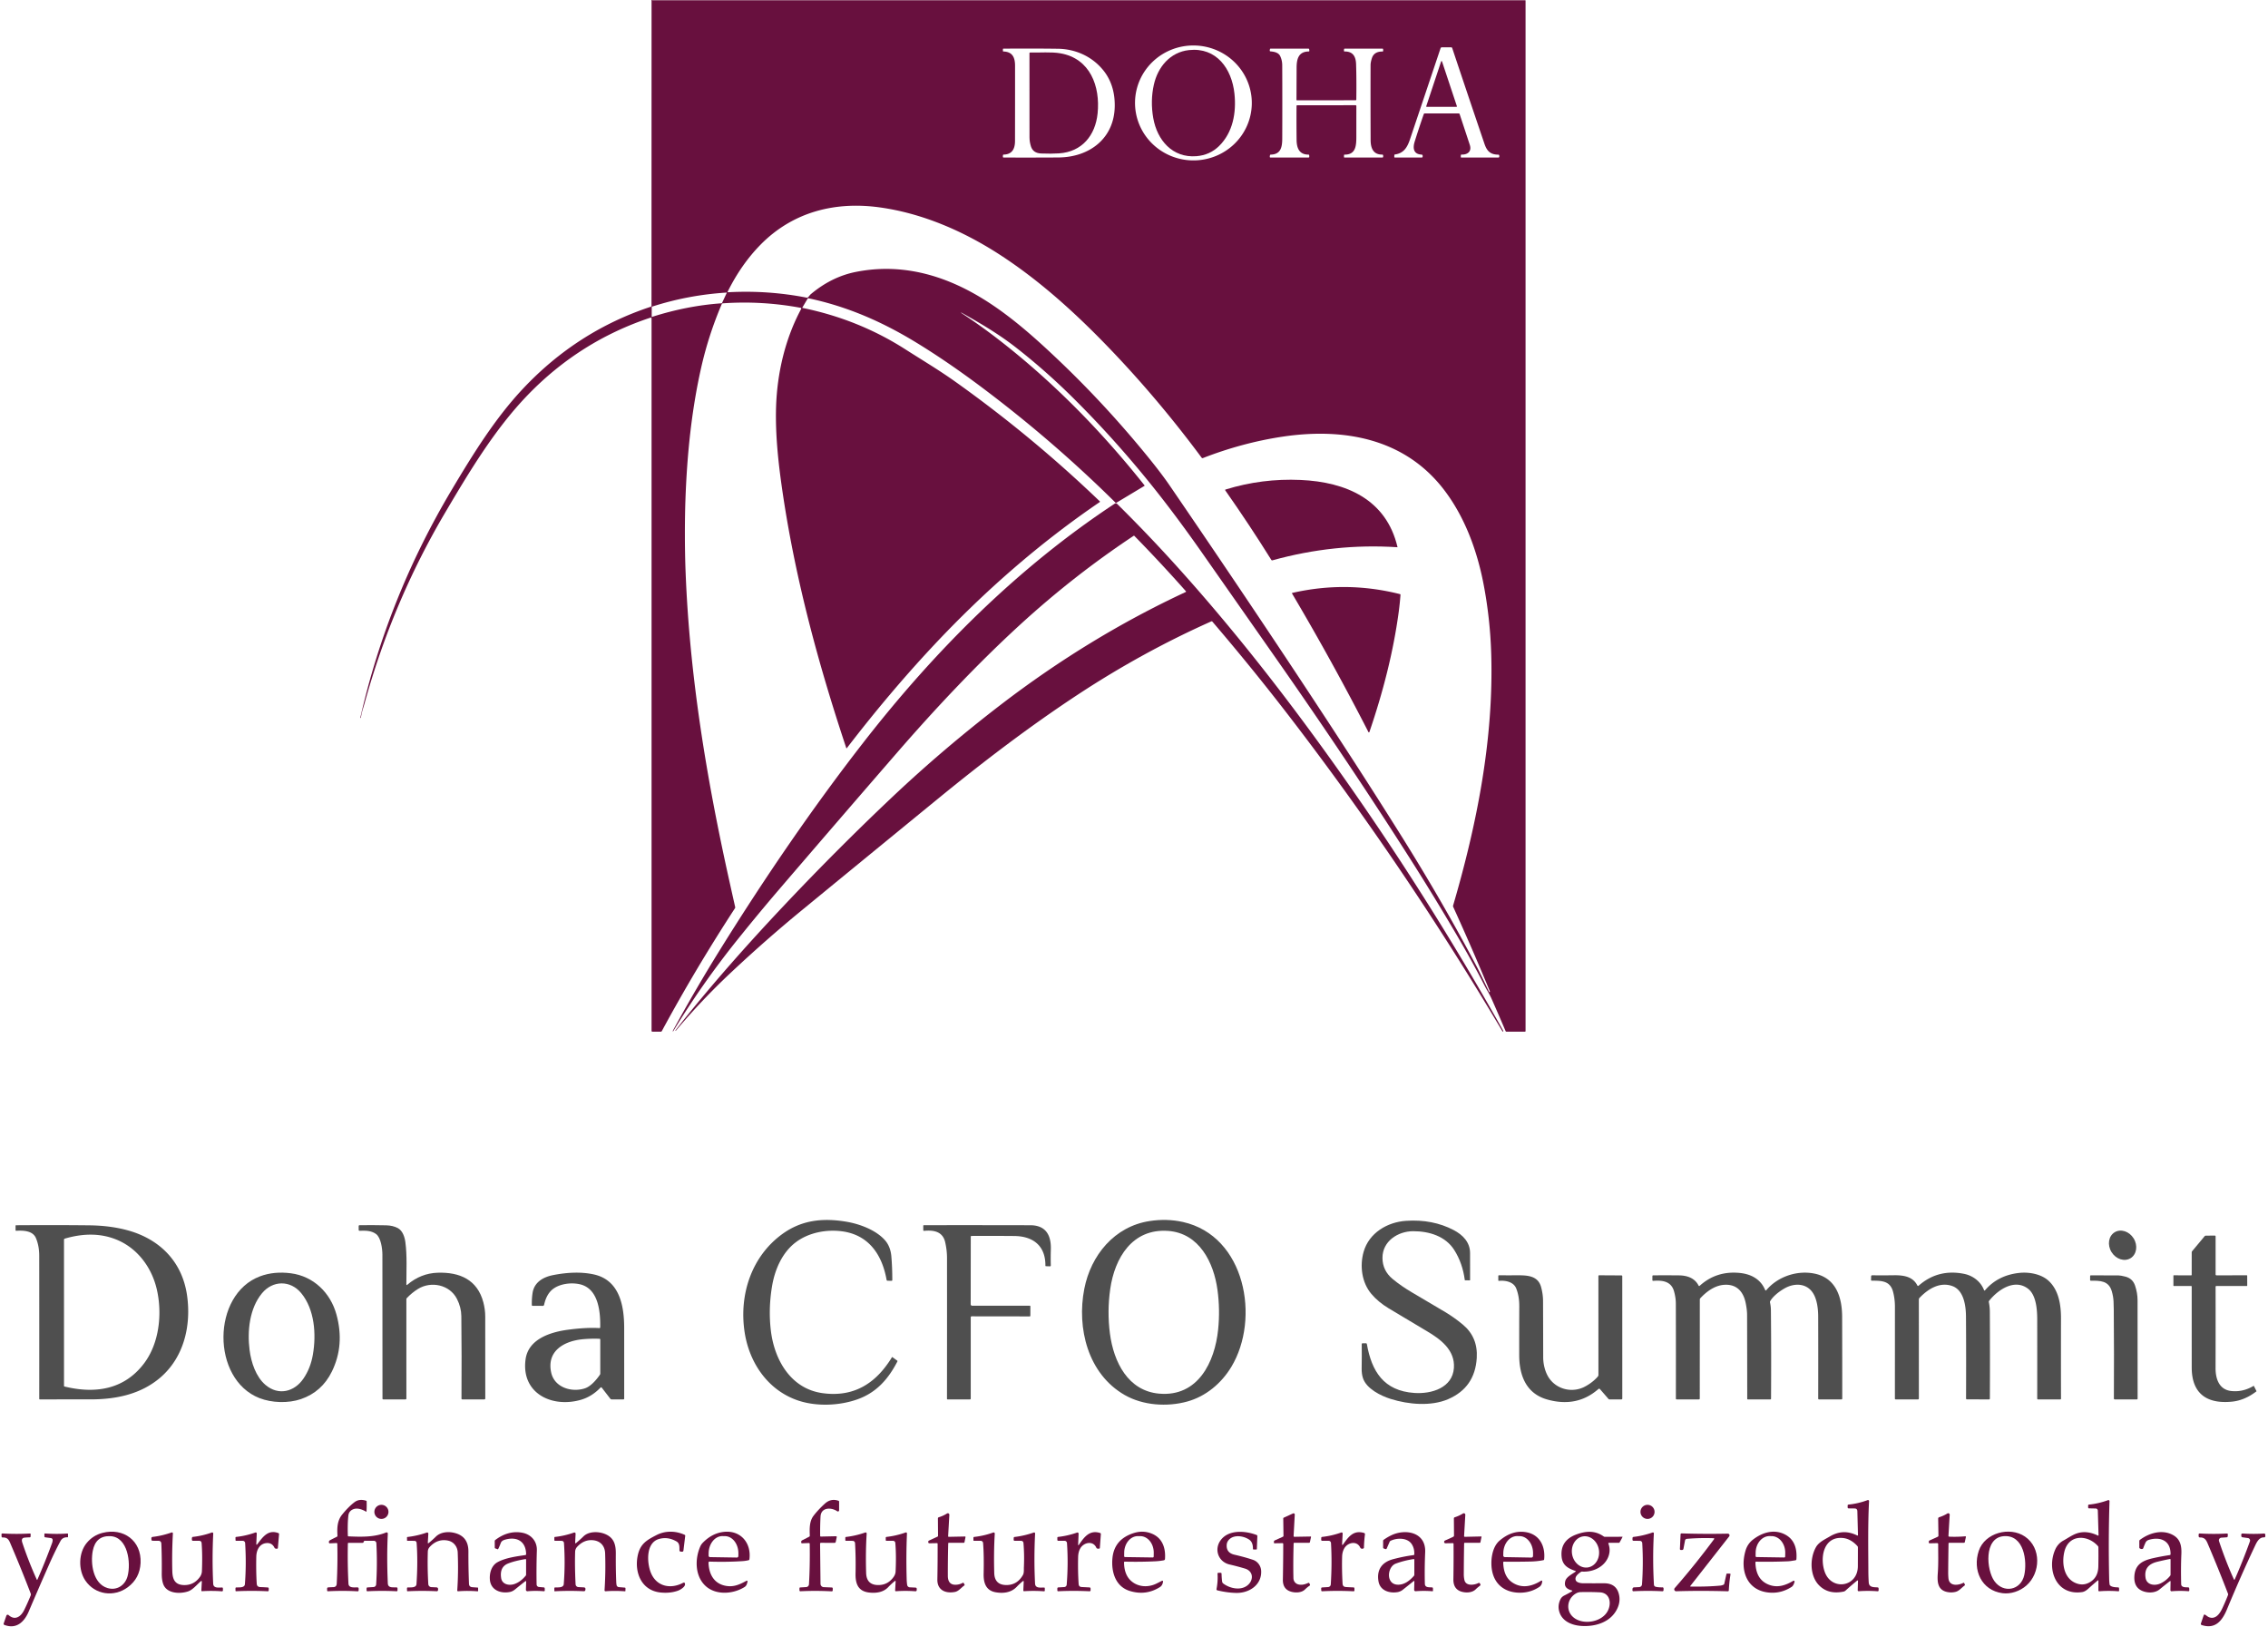
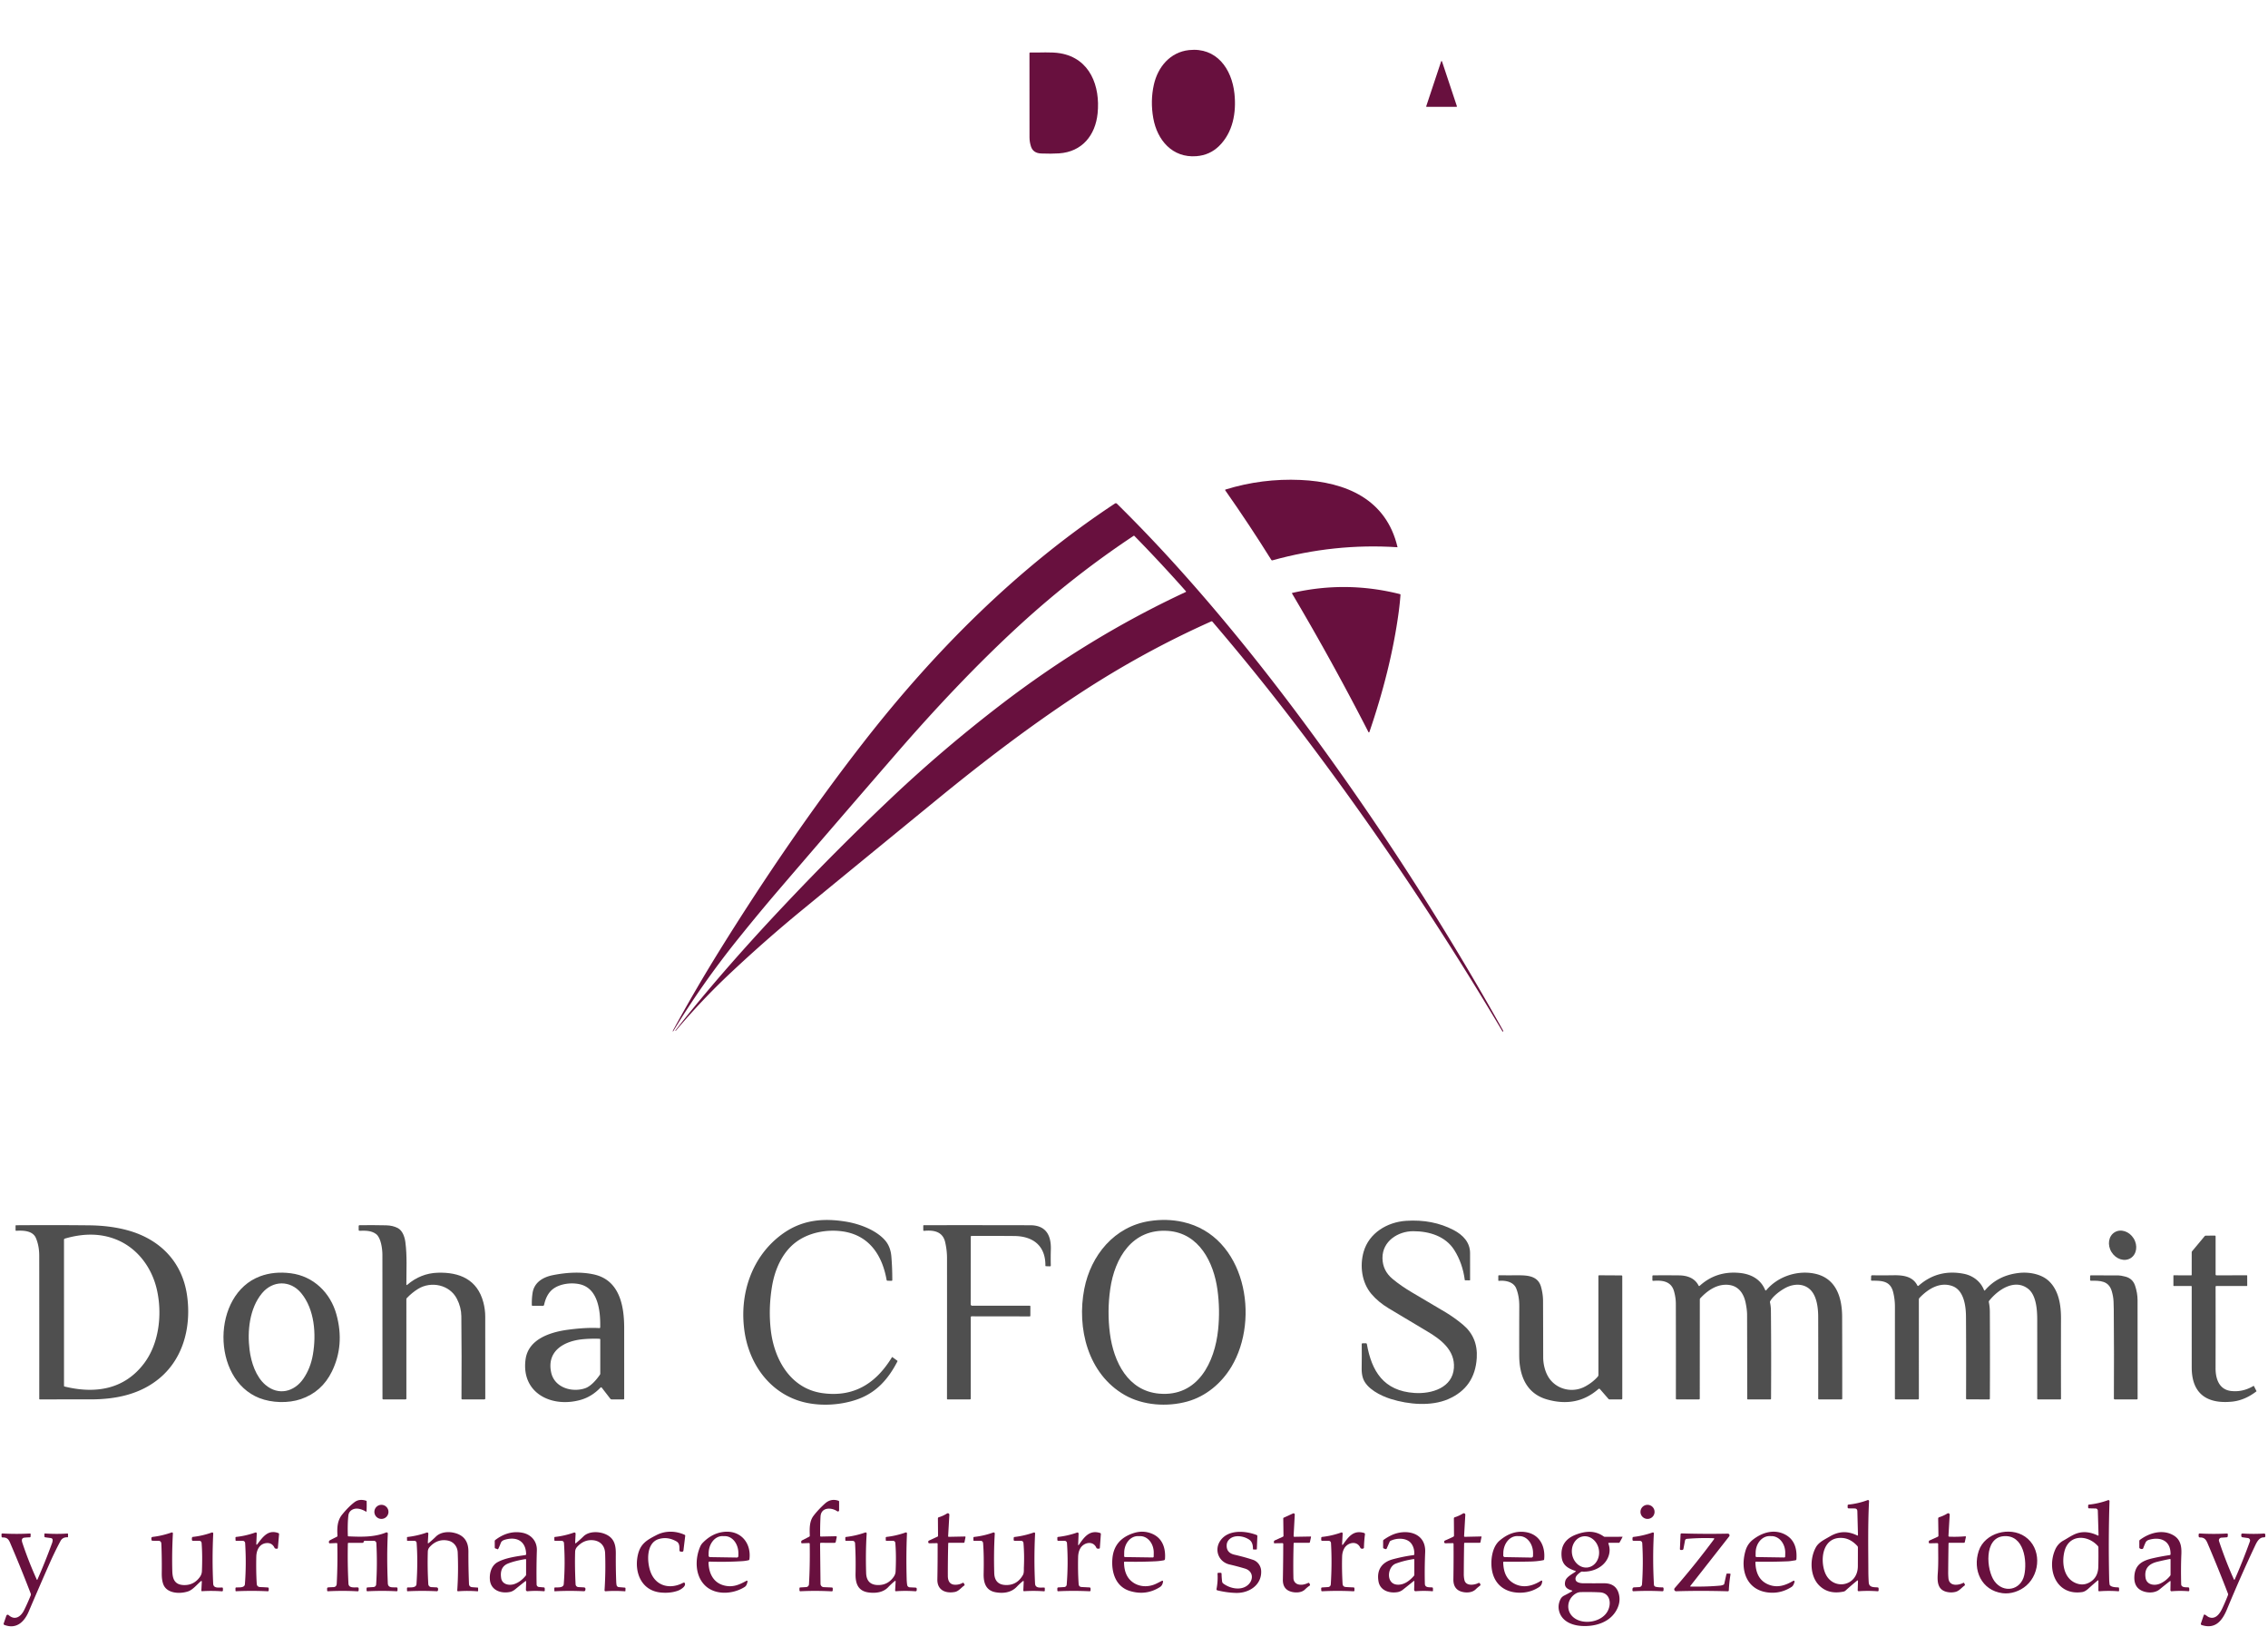
<svg xmlns="http://www.w3.org/2000/svg" viewBox="0.00 0.00 1709.00 1226.00">
-   <path fill="#68103e" d="   M 490.97 0.00   Q 491.24 0.00 491.52 0.00   Q 491.52 0.04 491.52 0.08   Q 491.51 0.17 491.59 0.17   Q 820.44 0.17 1149.18 0.17   Q 1149.55 0.17 1149.55 0.53   L 1149.55 776.71   A 0.51 0.51 0.0 0 1 1149.04 777.22   L 1135.25 777.22   Q 1134.70 777.22 1134.49 776.72   Q 1129.23 764.35 1124.05 752.66   Q 1122.87 750.01 1121.22 747.16   Q 1119.77 744.67 1118.35 741.90   Q 1109.20 724.05 1097.65 704.35   Q 1080.74 675.51 1063.13 647.81   Q 1016.92 575.14 961.59 496.13   Q 933.67 456.26 905.64 416.24   Q 885.46 387.44 866.73 364.23   Q 839.12 330.01 808.43 299.59   Q 787.87 279.21 765.46 261.72   C 752.49 251.60 738.60 243.45 724.37 235.48   Q 724.28 235.43 724.23 235.52   L 724.23 235.52   Q 724.16 235.63 724.27 235.70   Q 738.47 245.03 751.73 255.25   C 792.81 286.92 829.78 324.52 862.44 365.66   A 0.26 0.26 0.0 0 1 862.37 366.04   L 841.39 378.64   A 0.79 0.78 -37.9 0 1 840.43 378.53   Q 793.37 332.00 740.15 292.07   Q 713.94 272.41 690.42 258.06   C 664.68 242.35 638.46 230.87 609.00 224.67   Q 608.80 224.62 608.69 224.80   L 604.58 231.71   A 0.17 0.17 0.0 0 0 604.69 231.96   Q 646.91 240.60 682.11 263.10   C 694.67 271.13 707.61 278.83 719.80 287.51   Q 777.65 328.67 828.64 377.60   Q 829.05 377.99 828.58 378.31   Q 761.50 424.00 701.80 488.06   Q 669.60 522.61 638.15 563.55   Q 637.84 563.95 637.68 563.47   C 616.83 500.84 599.76 437.87 590.02 372.97   C 586.73 351.03 584.15 328.49 584.78 306.96   C 585.55 281.20 591.62 255.18 603.71 232.73   A 0.58 0.58 0.0 0 0 603.31 231.89   Q 574.20 226.47 544.74 228.51   A 1.05 1.04 9.5 0 0 543.84 229.15   Q 533.86 252.51 528.28 277.29   C 520.98 309.76 517.66 343.19 516.49 376.74   C 515.97 391.50 515.92 412.78 516.59 430.25   C 519.59 508.81 532.28 585.86 549.54 663.49   Q 551.76 673.49 553.97 683.30   Q 554.09 683.81 553.80 684.25   Q 524.09 729.82 498.76 776.66   Q 498.46 777.22 497.83 777.22   L 491.73 777.23   Q 490.97 777.23 490.97 776.48   L 490.97 239.86   A 0.60 0.60 0.0 0 0 490.18 239.29   Q 436.88 256.98 397.65 297.60   C 373.07 323.04 353.87 354.94 335.45 386.17   Q 295.89 453.22 274.80 529.51   Q 274.19 531.74 273.48 533.97   Q 272.42 537.33 271.93 540.79   Q 271.92 540.87 271.84 540.85   L 271.58 540.80   Q 271.49 540.78 271.51 540.69   Q 292.08 450.17 340.22 369.27   C 356.80 341.41 373.29 314.92 394.13 292.77   Q 434.94 249.38 490.38 231.09   Q 490.92 230.91 490.92 230.34   L 490.97 0.00   Z   M 943.26 78.472   A 44.00 43.29 1.2 0 0 900.177 34.27   A 44.00 43.29 1.2 0 0 855.28 76.629   A 44.00 43.29 1.2 0 0 898.363 120.831   A 44.00 43.29 1.2 0 0 943.26 78.472   Z   M 1099.91 86.06   Q 1103.53 96.99 1107.52 109.10   C 1109.16 114.06 1105.91 116.58 1101.40 116.45   Q 1100.81 116.43 1100.80 117.02   L 1100.76 118.22   Q 1100.75 118.69 1101.22 118.69   L 1129.06 118.68   A 0.70 0.70 0.0 0 0 1129.76 117.94   L 1129.72 117.20   Q 1129.68 116.51 1128.99 116.51   C 1122.98 116.47 1120.42 113.74 1118.58 108.34   Q 1106.42 72.57 1094.28 36.21   Q 1094.09 35.66 1093.51 35.66   L 1086.45 35.66   A 1.00 1.00 0.0 0 0 1085.50 36.34   Q 1073.48 72.22 1062.39 105.17   C 1060.48 110.83 1057.83 115.45 1051.19 116.36   A 0.60 0.60 0.0 0 0 1050.67 116.93   L 1050.62 118.08   Q 1050.60 118.69 1051.21 118.69   L 1071.29 118.69   A 0.72 0.71 -0.8 0 0 1072.01 117.96   L 1071.99 117.22   A 0.77 0.77 0.0 0 0 1071.25 116.47   C 1065.07 116.21 1064.47 111.62 1065.98 106.76   Q 1068.98 97.11 1072.82 86.05   Q 1073.04 85.43 1073.70 85.43   L 1099.04 85.43   Q 1099.70 85.43 1099.91 86.06   Z   M 797.58 118.63   C 820.92 118.45 839.68 104.34 839.99 79.95   Q 840.20 63.31 830.68 52.13   C 822.18 42.12 809.90 36.89 797.15 36.73   Q 777.36 36.47 756.09 36.66   Q 755.73 36.66 755.73 37.02   L 755.72 38.41   A 0.36 0.36 0.0 0 0 756.07 38.78   C 763.09 39.00 764.86 43.50 764.87 49.52   Q 764.89 79.36 764.84 106.28   Q 764.82 116.27 756.28 116.46   A 0.57 0.56 -89.4 0 0 755.74 117.00   L 755.70 118.04   Q 755.68 118.68 756.32 118.68   Q 780.33 118.75 797.58 118.63   Z   M 1021.44 75.53   L 977.32 75.57   A 0.39 0.38 0.7 0 1 976.93 75.18   Q 976.98 63.17 977.03 51.00   C 977.05 44.75 978.29 38.86 986.12 38.78   A 0.53 0.53 0.0 0 0 986.64 38.18   L 986.51 37.22   Q 986.43 36.63 985.84 36.63   L 957.51 36.64   Q 956.87 36.64 956.90 37.28   Q 956.92 37.60 956.80 37.89   A 0.61 0.61 0.0 0 0 957.33 38.71   C 960.06 38.92 963.36 39.54 964.65 42.23   Q 966.17 45.42 966.19 49.08   Q 966.32 73.94 966.21 104.26   C 966.19 110.36 965.39 116.33 957.53 116.48   Q 957.02 116.49 956.95 117.00   L 956.82 117.96   Q 956.73 118.69 957.46 118.69   L 985.96 118.69   A 0.62 0.62 0.0 0 0 986.58 118.03   L 986.51 116.99   Q 986.48 116.47 985.95 116.47   C 978.91 116.50 977.08 111.36 977.02 105.41   Q 976.88 92.39 976.97 79.84   A 0.55 0.55 0.0 0 1 977.52 79.29   L 1021.44 79.27   A 0.62 0.62 0.0 0 1 1022.06 79.90   Q 1022.04 91.10 1022.04 102.84   C 1022.04 109.57 1021.74 116.53 1013.22 116.49   Q 1012.76 116.49 1012.75 116.94   L 1012.73 118.20   Q 1012.72 118.69 1013.20 118.69   L 1041.54 118.69   Q 1042.26 118.69 1042.25 117.97   L 1042.23 117.19   Q 1042.22 116.45 1041.48 116.46   C 1034.76 116.50 1032.82 111.55 1032.80 105.53   Q 1032.68 73.35 1032.76 49.15   Q 1032.77 46.83 1033.79 43.74   Q 1035.43 38.80 1041.66 38.81   Q 1042.27 38.81 1042.25 38.20   L 1042.23 37.19   Q 1042.21 36.63 1041.65 36.63   L 1013.36 36.63   Q 1012.79 36.63 1012.76 37.20   L 1012.70 38.23   A 0.52 0.52 0.0 0 0 1013.23 38.79   C 1019.57 38.70 1021.67 42.69 1021.85 48.38   Q 1022.22 59.96 1022.02 74.96   Q 1022.01 75.53 1021.44 75.53   Z   M 905.40 344.71   Q 870.99 298.35 832.22 258.54   C 807.94 233.60 781.71 210.16 752.90 191.57   C 725.44 173.85 694.91 160.73 663.22 156.28   C 629.18 151.50 597.22 159.65 572.85 184.58   Q 558.54 199.21 548.34 219.68   Q 548.08 220.20 548.66 220.17   Q 578.64 218.53 607.83 224.23   Q 608.33 224.33 608.75 224.02   C 609.66 223.34 610.06 222.38 610.99 221.60   Q 626.65 208.47 644.95 204.84   Q 680.14 197.86 715.85 212.42   C 746.16 224.78 771.84 246.93 795.49 269.26   Q 832.20 303.90 864.75 343.88   Q 875.12 356.61 881.32 365.67   Q 958.51 478.43 1019.87 573.11   Q 1037.95 601.01 1055.60 629.19   Q 1087.50 680.12 1113.11 728.83   Q 1115.41 733.21 1122.14 747.39   Q 1122.21 747.53 1122.33 747.43   L 1122.59 747.23   A 0.31 0.30 60.3 0 0 1122.68 746.87   Q 1109.70 715.37 1095.04 683.21   A 1.47 1.44 41.4 0 1 1094.96 682.17   C 1112.95 620.74 1125.58 556.79 1123.68 492.84   Q 1122.88 465.85 1117.86 439.84   C 1112.95 414.38 1103.54 388.94 1087.74 368.52   C 1058.01 330.11 1012.30 322.14 966.57 328.94   C 946.40 331.94 925.94 337.48 906.55 345.04   Q 905.85 345.32 905.40 344.71   Z   M 544.08 228.22   L 547.63 220.61   A 0.14 0.14 0.0 0 0 547.49 220.41   Q 518.40 222.24 491.29 231.02   Q 491.10 231.08 491.10 231.29   L 491.08 238.53   Q 491.08 238.81 491.34 238.72   Q 517.86 230.29 543.70 228.49   A 0.45 0.45 0.0 0 0 544.08 228.22   Z" />
  <path fill="#68103e" d="   M 901.49 117.66   C 883.46 119.06 871.96 105.61 869.01 88.96   Q 866.73 76.05 869.46 63.82   C 872.45 50.43 881.78 39.25 895.96 37.73   C 916.60 35.51 928.19 51.69 930.19 70.53   C 931.71 84.96 929.01 99.77 918.64 109.97   Q 911.62 116.88 901.49 117.66   Z" />
  <path fill="#68103e" d="   M 827.08 85.40   C 825.40 102.05 815.27 114.38 798.05 115.54   Q 792.18 115.93 784.54 115.63   Q 778.50 115.38 776.87 110.37   Q 775.77 106.98 775.76 103.47   Q 775.69 76.54 775.73 40.03   Q 775.73 39.57 776.20 39.58   C 783.58 39.72 792.18 38.98 798.96 40.15   C 821.47 44.02 829.15 65.00 827.08 85.40   Z" />
  <path fill="#68103e" d="   M 1074.71 80.02   L 1085.94 46.25   A 0.34 0.34 0.0 0 1 1086.58 46.25   L 1097.81 80.02   A 0.34 0.34 0.0 0 1 1097.49 80.47   L 1075.03 80.47   A 0.34 0.34 0.0 0 1 1074.71 80.02   Z" />
  <path fill="#68103e" d="   M 980.01 361.57   C 1014.26 363.08 1044.57 376.12 1053.05 412.10   Q 1053.09 412.26 1052.93 412.25   Q 1005.56 409.16 958.77 422.13   Q 958.27 422.26 957.99 421.82   Q 941.41 395.24 923.30 369.46   Q 922.94 368.94 923.54 368.76   Q 950.97 360.28 980.01 361.57   Z" />
  <path fill="#68103e" d="   M 893.43 446.01   Q 893.94 445.77 893.56 445.35   Q 874.29 423.62 854.71 403.66   A 0.33 0.31 50.3 0 0 854.31 403.61   Q 809.24 433.48 768.61 470.67   C 736.16 500.39 704.62 533.96 675.41 567.65   Q 630.55 619.38 587.09 670.04   Q 572.06 687.56 556.03 707.50   Q 528.97 741.18 507.32 776.83   Q 507.22 777.00 507.04 776.90   L 507.03 776.90   Q 506.85 776.79 506.95 776.60   Q 524.16 745.10 542.71 715.25   C 576.03 661.63 612.45 608.34 650.56 559.38   C 704.44 490.16 766.91 427.57 840.16 379.31   A 1.17 1.16 -39.4 0 1 841.62 379.45   Q 862.84 400.36 883.12 422.62   Q 932.92 477.30 982.61 544.37   Q 1065.07 655.66 1132.73 776.57   A 0.24 0.23 -40.3 0 1 1132.70 776.84   L 1132.48 777.12   Q 1132.34 777.30 1132.22 777.10   Q 1058.71 653.24 972.40 540.82   Q 944.09 503.96 913.55 468.30   A 0.70 0.70 0.0 0 0 912.74 468.12   Q 861.04 491.16 812.49 523.08   C 775.75 547.23 740.54 574.11 706.53 601.93   Q 654.69 644.32 604.09 685.83   Q 577.37 707.75 550.71 732.75   Q 528.63 753.45 509.23 776.53   Q 509.12 776.66 508.98 776.55   L 508.98 776.55   Q 508.84 776.44 508.94 776.31   Q 512.06 772.25 515.15 768.39   Q 547.77 727.72 590.83 682.09   Q 630.79 639.74 671.87 600.90   Q 710.40 564.48 753.42 531.42   Q 820.28 480.05 893.43 446.01   Z" />
  <path fill="#68103e" d="   M 1053.99 460.84   C 1049.89 491.40 1042.05 521.69 1031.87 551.48   A 0.38 0.38 0.0 0 1 1031.17 551.53   Q 1003.94 498.38 973.56 447.06   A 0.25 0.25 0.0 0 1 973.71 446.69   Q 1014.34 437.36 1054.85 447.56   Q 1055.33 447.68 1055.30 448.18   Q 1054.86 454.28 1053.99 460.84   Z" />
  <path fill="#4f4f4f" d="   M 637.63 920.35   C 647.86 922.04 660.10 926.68 666.83 934.30   Q 671.05 939.09 671.67 946.58   Q 672.38 955.10 672.37 964.28   Q 672.37 964.92 671.73 964.90   L 668.79 964.82   Q 668.18 964.80 668.08 964.20   C 664.74 945.37 654.74 930.29 634.47 927.60   C 622.56 926.03 609.32 928.59 599.72 935.80   C 589.36 943.58 583.77 956.52 581.68 969.44   Q 578.95 986.22 580.84 1002.23   C 583.47 1024.55 595.93 1046.16 619.67 1049.50   Q 649.10 1053.65 667.45 1029.31   Q 670.27 1025.57 672.06 1022.52   A 0.31 0.31 0.0 0 1 672.51 1022.43   L 676.13 1025.07   A 0.39 0.38 32.1 0 1 676.25 1025.56   C 669.52 1038.67 660.62 1048.94 646.38 1054.08   C 632.82 1058.98 615.59 1059.76 601.67 1055.16   C 578.79 1047.59 564.45 1026.70 561.01 1003.06   C 556.93 975.02 566.39 946.61 589.21 929.86   C 604.03 918.99 620.02 917.43 637.63 920.35   Z" />
  <path fill="#4f4f4f" d="   M 847.44 1050.90   C 819.67 1034.95 811.29 1000.45 817.05 970.94   C 822.00 945.61 839.74 923.95 866.22 919.88   Q 879.29 917.87 891.42 920.59   C 938.55 931.16 949.69 993.44 927.89 1029.65   C 920.36 1042.18 908.56 1051.99 894.65 1055.83   C 879.41 1060.04 861.20 1058.80 847.44 1050.90   Z   M 917.89 1001.71   Q 919.44 986.69 917.41 971.76   C 914.62 951.15 903.70 929.01 880.25 927.30   C 853.25 925.33 839.94 947.64 836.60 971.01   Q 834.18 987.94 836.35 1004.55   C 839.18 1026.20 850.04 1047.87 873.53 1049.90   C 902.75 1052.42 915.38 1026.10 917.89 1001.71   Z" />
  <path fill="#4f4f4f" d="   M 1065.77 1049.38   C 1078.94 1050.27 1094.51 1045.40 1095.56 1030.56   C 1096.51 1017.04 1085.44 1008.86 1075.20 1002.83   Q 1060.99 994.46 1046.36 985.60   Q 1038.50 980.85 1033.38 974.79   C 1026.04 966.12 1024.54 953.53 1027.52 943.07   C 1031.57 928.85 1045.32 920.64 1059.51 919.70   Q 1079.56 918.38 1095.38 926.67   C 1102.26 930.27 1107.80 935.88 1107.74 944.14   Q 1107.67 953.88 1107.75 964.26   Q 1107.75 964.55 1107.46 964.55   L 1103.94 964.51   Q 1103.79 964.51 1103.77 964.37   Q 1102.13 951.67 1095.83 941.70   C 1089.25 931.30 1077.00 927.50 1064.81 927.52   C 1053.35 927.55 1041.64 935.09 1041.73 947.72   Q 1041.80 957.23 1049.36 963.49   Q 1055.94 968.94 1064.06 973.68   Q 1076.70 981.06 1089.11 988.50   Q 1095.85 992.54 1102.26 997.85   Q 1113.71 1007.35 1112.78 1022.94   Q 1111.45 1045.36 1091.18 1054.07   C 1078.34 1059.59 1061.42 1058.09 1048.08 1053.93   C 1040.33 1051.51 1029.69 1046.20 1027.04 1038.25   Q 1025.99 1035.08 1026.05 1030.98   Q 1026.21 1021.28 1026.10 1012.64   Q 1026.09 1011.96 1026.77 1011.96   L 1029.25 1011.93   Q 1029.86 1011.92 1029.97 1012.53   C 1033.58 1033.02 1042.58 1047.81 1065.77 1049.38   Z" />
  <path fill="#4f4f4f" d="   M 27.09 932.74   C 24.73 927.11 17.66 926.89 12.22 927.20   Q 11.74 927.23 11.74 926.75   L 11.72 923.44   A 0.41 0.41 0.0 0 1 12.13 923.03   Q 43.57 922.83 67.33 923.10   Q 83.36 923.28 96.51 926.94   C 120.56 933.65 137.34 950.59 140.95 975.89   C 144.22 998.91 138.44 1022.82 120.59 1037.97   C 105.86 1050.47 87.26 1054.21 68.25 1054.22   Q 49.25 1054.23 30.02 1054.23   A 0.44 0.44 0.0 0 1 29.58 1053.79   Q 29.62 1000.12 29.56 945.97   Q 29.56 938.62 27.09 932.74   Z   M 87.68 933.82   Q 70.38 926.81 48.89 933.09   Q 48.22 933.29 48.22 933.98   L 48.23 1044.03   A 0.51 0.51 0.0 0 0 48.63 1044.53   C 72.16 1050.28 93.71 1046.62 108.45 1027.24   C 120.19 1011.80 122.33 989.31 118.15 971.29   C 114.30 954.70 103.49 940.22 87.68 933.82   Z" />
  <path fill="#4f4f4f" d="   M 306.90 967.87   Q 317.07 959.20 329.84 958.80   C 346.24 958.28 359.66 963.90 364.20 981.03   Q 365.63 986.39 365.64 991.88   Q 365.72 1022.64 365.67 1053.61   Q 365.66 1054.23 365.04 1054.23   L 348.28 1054.23   Q 347.74 1054.23 347.74 1053.69   Q 347.95 1021.03 347.63 991.52   Q 347.56 984.84 344.29 978.46   C 338.86 967.86 324.92 964.90 315.02 970.99   Q 310.43 973.82 306.56 977.90   Q 306.21 978.26 306.21 978.76   L 306.22 1053.63   Q 306.22 1054.23 305.62 1054.23   L 288.75 1054.23   Q 288.21 1054.23 288.21 1053.68   Q 288.25 1001.96 288.15 945.28   C 288.14 940.86 287.11 932.38 283.34 929.62   C 279.69 926.95 275.31 927.07 270.94 927.19   Q 270.28 927.21 270.28 926.55   L 270.26 923.74   Q 270.26 923.01 271.00 923.00   Q 281.03 922.87 290.99 923.09   Q 295.99 923.20 299.70 925.13   C 303.38 927.06 304.93 931.83 305.46 935.76   C 306.83 946.04 306.21 957.00 306.21 967.56   Q 306.21 968.47 306.90 967.87   Z" />
  <path fill="#4f4f4f" d="   M 731.50 931.72   L 731.44 982.56   A 1.12 1.11 0.0 0 0 732.56 983.67   L 775.85 983.65   Q 776.42 983.65 776.42 984.22   L 776.40 991.16   Q 776.40 991.71 775.84 991.71   L 732.17 991.65   A 0.69 0.68 0.0 0 0 731.48 992.33   L 731.48 1053.62   Q 731.48 1054.23 730.87 1054.23   L 714.01 1054.23   A 0.43 0.43 0.0 0 1 713.58 1053.80   Q 713.65 999.94 713.60 947.50   Q 713.59 941.96 712.25 935.94   C 710.39 927.59 703.41 926.58 696.27 927.25   Q 695.72 927.30 695.72 926.75   L 695.70 923.49   Q 695.69 922.99 696.20 922.99   Q 737.67 922.94 776.40 923.03   C 788.31 923.06 792.16 930.84 791.84 941.36   Q 791.65 947.50 791.81 953.24   Q 791.83 954.00 791.07 953.98   L 788.23 953.90   Q 787.73 953.88 787.74 953.39   C 787.85 938.41 778.37 931.26 764.25 931.14   Q 748.36 931.01 732.13 931.09   Q 731.50 931.09 731.50 931.72   Z" />
  <ellipse fill="#4f4f4f" cx="0.00" cy="0.00" transform="translate(1599.43,938.10) rotate(58.2)" rx="11.46" ry="9.80" />
  <path fill="#4f4f4f" d="   M 1669.51 969.48   Q 1669.57 1000.28 1669.49 1030.75   C 1669.47 1038.62 1672.11 1046.90 1681.25 1047.90   Q 1690.06 1048.87 1698.07 1044.09   Q 1698.28 1043.96 1698.39 1044.18   L 1700.29 1047.92   Q 1700.38 1048.09 1700.22 1048.21   Q 1691.38 1054.99 1681.82 1055.93   C 1662.99 1057.79 1651.52 1049.94 1651.52 1030.15   Q 1651.52 999.70 1651.51 969.31   Q 1651.51 968.78 1650.98 968.78   L 1638.01 968.79   A 0.28 0.28 0.0 0 1 1637.73 968.51   L 1637.73 961.01   Q 1637.73 960.75 1637.99 960.75   L 1651.12 960.77   A 0.39 0.38 -90.0 0 0 1651.50 960.38   L 1651.52 943.48   Q 1651.52 942.96 1651.85 942.56   L 1661.21 931.33   Q 1661.58 930.88 1662.16 930.88   L 1668.92 930.83   A 0.59 0.59 0.0 0 1 1669.52 931.42   L 1669.52 960.14   A 0.62 0.62 0.0 0 0 1670.14 960.76   L 1693.03 960.75   Q 1693.31 960.75 1693.32 961.03   L 1693.35 968.47   Q 1693.35 968.79 1693.03 968.79   L 1670.22 968.78   Q 1669.51 968.78 1669.51 969.48   Z" />
  <path fill="#4f4f4f" d="   M 196.01 961.49   Q 206.47 957.59 219.10 959.21   C 236.34 961.42 249.05 973.99 253.52 990.27   Q 259.84 1013.25 250.12 1033.16   Q 242.59 1048.59 226.75 1054.01   C 217.25 1057.26 204.88 1056.93 195.44 1053.23   C 159.15 1038.99 159.41 975.11 196.01 961.49   Z   M 188.06 1016.94   C 189.25 1026.40 192.84 1037.22 200.07 1043.34   C 209.81 1051.59 221.78 1048.60 228.65 1038.57   Q 234.02 1030.74 235.78 1020.44   C 238.41 1005.11 237.08 986.40 226.95 974.15   C 218.79 964.27 205.45 964.47 197.34 974.36   C 188.01 985.74 186.25 1002.71 188.06 1016.94   Z" />
  <path fill="#4f4f4f" d="   M 452.28 999.87   C 452.47 988.35 451.05 970.56 436.73 967.45   C 430.41 966.08 422.39 967.05 417.15 970.74   Q 411.85 974.47 410.00 982.98   A 1.00 1.00 0.0 0 1 409.02 983.77   L 401.45 983.76   Q 400.75 983.76 400.74 983.06   Q 400.66 978.10 401.32 973.95   C 402.58 966.04 409.14 962.13 416.56 960.64   C 426.68 958.62 437.53 957.90 447.48 960.09   C 466.91 964.35 470.33 983.77 470.34 1000.40   Q 470.35 1027.04 470.35 1053.59   Q 470.35 1054.23 469.71 1054.23   L 460.91 1054.23   Q 460.28 1054.23 459.89 1053.73   L 453.41 1045.35   A 0.59 0.59 0.0 0 0 452.52 1045.31   Q 445.98 1052.18 437.56 1054.58   C 415.79 1060.78 392.59 1049.62 396.03 1024.09   C 398.03 1009.17 413.91 1003.68 427.54 1001.81   Q 441.34 999.92 451.60 1000.51   Q 452.27 1000.54 452.28 999.87   Z   M 440.83 1045.87   C 445.27 1044.37 449.47 1039.39 452.01 1035.70   Q 452.32 1035.24 452.32 1034.69   L 452.32 1009.20   Q 452.32 1008.59 451.72 1008.57   Q 445.48 1008.32 439.27 1008.89   C 425.06 1010.21 411.74 1017.73 415.36 1034.08   C 417.88 1045.43 431.03 1049.16 440.83 1045.87   Z" />
  <path fill="#4f4f4f" d="   M 1331.08 971.82   C 1339.41 961.91 1353.92 956.74 1367.29 959.47   C 1383.47 962.76 1388.05 977.25 1388.10 991.94   Q 1388.20 1022.56 1388.18 1053.60   Q 1388.18 1054.23 1387.55 1054.23   L 1370.71 1054.23   Q 1370.06 1054.23 1370.07 1053.59   Q 1370.15 1024.15 1370.06 991.94   C 1370.05 985.87 1369.17 977.78 1365.23 972.85   C 1360.23 966.59 1351.77 966.72 1345.10 970.39   C 1341.28 972.50 1336.13 976.27 1333.91 980.19   Q 1333.64 980.67 1333.76 981.22   Q 1334.40 984.23 1334.43 987.11   Q 1334.76 1019.03 1334.53 1053.68   Q 1334.53 1054.23 1333.98 1054.23   L 1317.05 1054.23   Q 1316.59 1054.23 1316.59 1053.78   Q 1316.57 1021.44 1316.48 990.49   Q 1316.47 986.87 1315.44 981.72   C 1313.78 973.37 1308.93 967.39 1299.54 967.89   C 1292.29 968.27 1286.07 972.84 1281.27 977.99   Q 1280.86 978.43 1280.86 979.03   L 1280.82 1053.58   Q 1280.82 1054.23 1280.17 1054.23   L 1263.45 1054.23   Q 1262.82 1054.23 1262.82 1053.60   Q 1262.89 1020.01 1262.79 982.06   Q 1262.78 977.65 1261.44 972.83   C 1259.28 965.08 1252.48 964.40 1245.69 964.92   A 0.53 0.53 0.0 0 1 1245.12 964.38   L 1245.13 961.41   Q 1245.14 960.79 1245.76 960.78   Q 1255.15 960.70 1265.19 960.80   C 1271.27 960.86 1277.08 962.78 1279.94 968.53   A 0.51 0.51 0.0 0 0 1280.74 968.68   Q 1293.36 957.21 1310.96 958.97   C 1319.54 959.83 1326.66 963.70 1330.03 971.67   Q 1330.43 972.60 1331.08 971.82   Z" />
  <path fill="#4f4f4f" d="   M 1495.86 971.93   Q 1505.55 960.64 1521.69 958.93   C 1529.24 958.13 1538.51 959.87 1544.05 965.23   C 1551.49 972.44 1553.04 983.37 1553.02 993.31   Q 1552.95 1024.97 1553.03 1053.66   Q 1553.03 1054.23 1552.46 1054.23   L 1535.72 1054.23   Q 1535.10 1054.23 1535.10 1053.61   Q 1535.14 1026.45 1535.10 994.23   C 1535.09 986.94 1534.46 975.62 1528.11 970.80   C 1518.10 963.20 1505.64 971.43 1498.89 979.94   A 1.22 1.21 -31.9 0 0 1498.65 980.95   Q 1499.38 984.48 1499.40 988.07   Q 1499.58 1020.15 1499.42 1053.61   Q 1499.41 1054.23 1498.78 1054.23   L 1482.21 1054.22   Q 1481.48 1054.22 1481.48 1053.49   Q 1481.62 1021.34 1481.42 991.80   C 1481.36 984.00 1479.93 971.99 1471.12 968.84   C 1461.75 965.49 1452.93 970.93 1446.40 977.76   A 1.77 1.76 67.0 0 0 1445.91 978.98   L 1445.92 1053.53   Q 1445.92 1054.23 1445.22 1054.23   L 1428.49 1054.23   Q 1427.86 1054.23 1427.86 1053.60   Q 1427.88 1019.31 1427.88 984.38   Q 1427.88 978.69 1426.51 973.30   C 1424.34 964.75 1417.74 964.83 1410.43 964.79   Q 1409.86 964.79 1409.88 964.22   L 1409.95 961.45   A 0.74 0.73 -88.8 0 1 1410.69 960.73   Q 1418.29 960.84 1426.98 960.71   C 1434.13 960.61 1441.33 961.53 1444.80 968.44   A 0.58 0.57 55.6 0 0 1445.69 968.61   Q 1460.35 955.71 1479.99 959.65   C 1486.59 960.98 1492.48 965.37 1494.97 971.78   Q 1495.29 972.59 1495.86 971.93   Z" />
  <path fill="#4f4f4f" d="   M 1204.39 1046.46   Q 1188.21 1060.61 1165.84 1054.30   C 1150.00 1049.83 1144.80 1036.17 1144.77 1021.03   Q 1144.74 1002.92 1144.82 984.12   C 1144.84 979.46 1144.21 974.88 1142.50 970.62   C 1140.50 965.63 1134.35 964.47 1129.51 964.92   Q 1129.01 964.97 1129.01 964.47   L 1129.01 961.27   Q 1129.01 960.75 1129.53 960.75   Q 1136.33 960.77 1143.94 960.75   C 1151.23 960.72 1158.95 961.23 1161.23 969.51   Q 1162.71 974.90 1162.73 979.97   Q 1162.81 1001.23 1162.84 1022.59   C 1162.85 1027.56 1164.21 1033.49 1167.05 1037.84   C 1172.91 1046.78 1184.87 1049.65 1194.39 1044.53   Q 1200.17 1041.42 1203.99 1037.03   A 1.98 1.96 65.6 0 0 1204.46 1035.75   L 1204.44 961.39   Q 1204.44 960.72 1205.11 960.73   L 1221.75 960.83   Q 1222.42 960.84 1222.42 961.51   L 1222.44 1053.52   Q 1222.44 1054.23 1221.73 1054.23   L 1212.74 1054.23   Q 1212.34 1054.23 1212.07 1053.92   L 1205.67 1046.55   Q 1205.08 1045.86 1204.39 1046.46   Z" />
  <path fill="#4f4f4f" d="   M 1608.81 968.46   Q 1610.70 974.06 1610.71 979.42   Q 1610.82 1018.08 1610.75 1053.70   Q 1610.75 1054.23 1610.22 1054.23   L 1593.48 1054.23   Q 1592.86 1054.23 1592.87 1053.61   Q 1593.07 1019.90 1592.78 986.51   Q 1592.75 983.65 1592.62 980.51   Q 1592.47 976.80 1591.29 972.76   C 1588.95 964.75 1582.52 964.77 1575.49 964.82   Q 1574.95 964.82 1574.95 964.28   L 1574.97 961.28   Q 1574.97 960.78 1575.46 960.78   Q 1584.36 960.72 1596.25 960.82   Q 1597.98 960.83 1601.50 961.73   Q 1607.01 963.14 1608.81 968.46   Z" />
  <path fill="#68103e" d="   M 253.52 1162.45   L 248.50 1162.66   Q 248.13 1162.67 247.97 1162.34   C 247.58 1161.52 247.96 1160.68 248.76 1160.27   Q 251.24 1158.99 253.80 1157.73   Q 254.32 1157.47 254.29 1156.89   C 253.94 1151.18 254.09 1145.60 257.80 1141.02   Q 262.57 1135.13 267.11 1131.67   Q 270.77 1128.88 276.07 1130.63   Q 276.27 1130.70 276.27 1130.90   Q 276.40 1135.11 276.17 1138.76   A 0.13 0.12 17.1 0 1 275.98 1138.86   Q 269.46 1135.08 265.36 1137.37   Q 262.82 1138.79 262.49 1141.83   Q 261.80 1148.21 262.12 1156.93   Q 262.13 1157.39 262.59 1157.41   C 272.35 1157.86 282.32 1158.07 290.95 1154.47   A 0.94 0.93 80.0 0 1 292.24 1155.38   Q 291.35 1172.67 292.23 1192.74   C 292.40 1196.68 296.31 1195.60 298.94 1195.89   Q 299.53 1195.96 299.53 1196.55   L 299.54 1198.03   Q 299.54 1198.80 298.77 1198.76   Q 288.09 1198.22 277.00 1198.76   Q 276.20 1198.80 276.22 1198.01   L 276.24 1196.61   Q 276.25 1195.92 276.94 1195.88   L 281.48 1195.59   A 2.09 2.09 0.0 0 0 283.44 1193.64   Q 284.43 1178.27 283.60 1162.55   A 1.89 1.88 88.7 0 0 281.73 1160.76   L 274.94 1160.73   A 0.88 0.84 -65.4 0 0 274.36 1160.96   Q 274.06 1161.25 273.98 1161.67   Q 273.87 1162.28 273.26 1162.28   L 262.73 1162.28   Q 262.15 1162.28 262.13 1162.86   Q 261.79 1178.11 262.57 1193.00   C 262.75 1196.56 267.03 1195.77 269.39 1195.86   Q 270.28 1195.90 270.27 1196.79   L 270.25 1197.99   Q 270.24 1198.85 269.38 1198.80   Q 258.68 1198.19 247.09 1198.77   A 0.56 0.56 0.0 0 1 246.50 1198.22   L 246.48 1196.70   A 0.82 0.82 0.0 0 1 247.22 1195.87   Q 249.02 1195.71 251.06 1195.67   Q 253.59 1195.62 253.73 1193.10   Q 254.52 1178.42 254.17 1163.06   Q 254.16 1162.42 253.52 1162.45   Z" />
  <path fill="#68103e" d="   M 609.49 1162.45   L 604.41 1162.63   Q 603.85 1162.65 603.75 1162.10   Q 603.68 1161.66 603.78 1161.19   Q 603.89 1160.69 604.35 1160.45   L 609.75 1157.67   A 0.86 0.85 -14.8 0 0 610.21 1156.88   C 610.02 1151.80 609.81 1146.12 613.01 1141.92   Q 616.52 1137.32 621.60 1132.72   Q 626.13 1128.62 631.80 1130.59   Q 632.29 1130.76 632.29 1131.28   L 632.29 1137.78   A 0.89 0.89 0.0 0 1 630.89 1138.51   C 626.26 1135.36 618.67 1135.49 618.29 1142.48   Q 617.92 1149.35 618.01 1157.02   Q 618.02 1157.58 618.58 1157.57   L 629.83 1157.32   Q 630.64 1157.30 630.48 1158.09   L 629.78 1161.48   Q 629.61 1162.31 628.77 1162.31   L 618.72 1162.27   Q 617.94 1162.26 617.95 1163.04   L 618.28 1193.19   A 2.51 2.50 -89.3 0 0 620.69 1195.67   L 626.73 1195.92   Q 627.51 1195.95 627.50 1196.73   L 627.48 1197.99   Q 627.47 1198.87 626.60 1198.82   Q 614.67 1198.20 603.18 1198.76   Q 602.44 1198.79 602.43 1198.05   L 602.42 1196.57   Q 602.41 1195.93 603.05 1195.89   L 607.48 1195.62   A 2.24 2.24 0.0 0 0 609.58 1193.51   Q 610.41 1179.64 610.15 1163.08   Q 610.14 1162.43 609.49 1162.45   Z" />
  <path fill="#68103e" d="   M 1399.29 1190.84   Q 1394.94 1194.39 1390.67 1198.25   Q 1390.02 1198.85 1389.14 1199.03   Q 1377.48 1201.42 1370.48 1194.05   C 1363.81 1187.03 1363.60 1174.24 1368.28 1165.73   C 1370.46 1161.75 1374.86 1159.84 1378.71 1157.55   C 1385.51 1153.50 1392.12 1153.16 1399.37 1156.71   Q 1400.05 1157.04 1400.03 1156.28   L 1399.57 1138.47   Q 1399.51 1136.43 1397.47 1136.40   L 1392.92 1136.34   A 0.67 0.67 0.0 0 1 1392.26 1135.67   L 1392.24 1134.25   Q 1392.24 1133.54 1392.94 1133.47   Q 1400.17 1132.74 1407.31 1130.10   A 0.80 0.79 81.3 0 1 1408.38 1130.89   C 1407.46 1148.46 1407.80 1166.28 1407.86 1183.71   Q 1407.88 1187.99 1408.14 1192.10   C 1408.39 1196.00 1411.94 1195.66 1414.77 1195.85   Q 1415.59 1195.91 1415.58 1196.72   L 1415.58 1198.00   Q 1415.58 1198.83 1414.75 1198.77   Q 1407.83 1198.25 1400.60 1198.73   A 0.72 0.71 -1.5 0 1 1399.83 1198.00   L 1400.04 1191.20   Q 1400.07 1190.21 1399.29 1190.84   Z   M 1399.94 1179.91   Q 1399.98 1172.69 1399.98 1165.76   Q 1399.98 1165.12 1399.55 1164.66   Q 1394.41 1159.07 1388.32 1158.62   C 1373.75 1157.56 1371.28 1173.96 1375.03 1184.29   C 1380.21 1198.55 1399.87 1195.70 1399.94 1179.91   Z" />
  <path fill="#68103e" d="   M 1581.22 1190.83   A 0.30 0.29 70.3 0 0 1580.74 1190.60   Q 1576.87 1193.85 1573.73 1196.72   Q 1571.18 1199.07 1568.91 1199.39   C 1549.41 1202.22 1542.05 1182.40 1548.63 1167.43   C 1549.92 1164.50 1551.99 1162.12 1554.84 1160.57   C 1558.27 1158.71 1561.63 1156.23 1565.29 1155.07   Q 1572.47 1152.80 1580.76 1156.78   Q 1581.32 1157.05 1581.31 1156.43   L 1580.77 1138.03   A 1.65 1.64 0.0 0 0 1579.16 1136.43   L 1574.15 1136.31   Q 1573.50 1136.30 1573.49 1135.65   L 1573.47 1134.25   Q 1573.46 1133.54 1574.17 1133.47   Q 1581.24 1132.77 1588.49 1130.14   A 0.80 0.80 0.0 0 1 1589.57 1130.92   Q 1588.65 1159.87 1589.32 1189.64   Q 1589.36 1191.59 1589.63 1193.56   Q 1589.69 1194.07 1590.07 1194.42   C 1591.54 1195.77 1594.25 1195.74 1596.14 1195.86   Q 1596.75 1195.90 1596.76 1196.50   L 1596.81 1198.21   Q 1596.82 1198.83 1596.21 1198.78   Q 1589.00 1198.22 1581.81 1198.78   A 0.56 0.56 0.0 0 1 1581.20 1198.22   L 1581.22 1190.83   Z   M 1555.53 1169.09   C 1553.56 1177.47 1555.04 1188.35 1563.48 1192.32   Q 1569.04 1194.93 1574.10 1192.31   Q 1580.98 1188.75 1581.15 1180.15   Q 1581.30 1172.66 1581.20 1165.66   A 1.51 1.49 23.8 0 0 1580.81 1164.68   C 1572.95 1155.90 1558.65 1155.78 1555.53 1169.09   Z" />
  <circle fill="#68103e" cx="287.41" cy="1138.96" r="5.32" />
  <circle fill="#68103e" cx="1241.45" cy="1138.96" r="5.32" />
  <path fill="#68103e" d="   M 714.51 1162.77   Q 714.19 1175.02 714.22 1187.13   C 714.23 1191.23 715.86 1194.06 720.33 1193.86   Q 723.16 1193.73 725.38 1192.46   Q 725.91 1192.15 726.22 1192.68   L 726.75 1193.60   Q 727.05 1194.12 726.56 1194.47   C 724.24 1196.09 722.35 1198.77 719.50 1199.30   C 712.47 1200.62 706.17 1197.91 706.33 1189.88   Q 706.59 1176.05 706.53 1163.09   Q 706.52 1162.51 705.95 1162.53   L 700.29 1162.63   Q 699.74 1162.64 699.54 1162.12   Q 699.41 1161.76 699.46 1161.38   Q 699.54 1160.82 700.05 1160.58   L 706.49 1157.59   Q 706.85 1157.43 706.84 1157.03   L 706.74 1143.90   A 0.92 0.90 -9.0 0 1 707.39 1143.02   Q 710.64 1142.04 713.62 1140.17   A 1.14 1.14 0.0 0 1 715.36 1141.20   L 714.45 1157.21   Q 714.42 1157.77 714.97 1157.76   L 727.06 1157.52   Q 727.63 1157.51 727.52 1158.07   L 726.77 1161.79   Q 726.68 1162.24 726.22 1162.24   L 715.03 1162.26   Q 714.52 1162.26 714.51 1162.77   Z" />
  <path fill="#68103e" d="   M 975.49 1157.74   L 987.50 1157.53   Q 987.98 1157.52 987.88 1157.98   L 987.05 1161.77   A 0.59 0.59 0.0 0 1 986.47 1162.24   L 975.33 1162.26   Q 974.79 1162.26 974.78 1162.80   Q 974.36 1177.89 974.64 1188.92   C 974.70 1191.26 976.22 1193.14 978.51 1193.65   C 981.11 1194.24 983.38 1193.54 985.75 1192.51   Q 986.41 1192.22 986.71 1192.89   L 987.07 1193.67   Q 987.32 1194.23 986.81 1194.57   Q 985.04 1195.74 983.37 1197.39   C 980.88 1199.85 976.64 1200.01 973.50 1199.26   Q 966.54 1197.59 966.68 1190.04   Q 966.94 1176.57 966.96 1163.25   Q 966.97 1162.51 966.23 1162.53   L 960.40 1162.62   Q 959.93 1162.63 959.93 1162.15   L 959.94 1161.36   A 0.98 0.96 -12.4 0 1 960.50 1160.50   L 966.69 1157.69   Q 967.15 1157.48 967.14 1156.97   L 966.97 1143.92   Q 966.97 1143.51 967.34 1143.34   L 974.34 1140.14   A 0.92 0.92 0.0 0 1 975.64 1141.03   L 974.77 1156.99   Q 974.73 1157.76 975.49 1157.74   Z" />
  <path fill="#68103e" d="   M 1103.26 1162.81   Q 1103.04 1175.02 1103.01 1185.91   Q 1103.00 1188.27 1103.51 1190.41   C 1104.60 1194.99 1110.82 1194.18 1114.02 1192.57   A 0.89 0.89 0.0 0 1 1115.22 1192.97   L 1115.44 1193.41   Q 1115.81 1194.15 1115.14 1194.64   Q 1113.48 1195.83 1111.98 1197.31   C 1109.27 1199.98 1104.59 1200.08 1101.25 1199.06   Q 1095.06 1197.17 1095.17 1189.78   Q 1095.40 1175.50 1095.29 1163.12   Q 1095.28 1162.52 1094.68 1162.53   L 1089.19 1162.62   A 0.99 0.98 3.0 0 1 1088.19 1161.52   Q 1088.28 1160.76 1089.04 1160.45   Q 1092.15 1159.15 1095.02 1157.74   Q 1095.65 1157.44 1095.64 1156.74   L 1095.54 1143.88   A 0.86 0.85 80.9 0 1 1096.14 1143.05   Q 1099.36 1142.04 1102.45 1140.16   A 1.12 1.12 0.0 0 1 1104.15 1141.18   L 1103.24 1157.11   Q 1103.21 1157.77 1103.87 1157.76   L 1116.07 1157.49   Q 1116.43 1157.49 1116.36 1157.84   L 1115.52 1161.90   Q 1115.45 1162.24 1115.10 1162.24   L 1103.82 1162.26   Q 1103.27 1162.26 1103.26 1162.81   Z" />
  <path fill="#68103e" d="   M 1468.88 1157.65   Q 1474.64 1157.91 1480.92 1157.37   A 0.42 0.42 0.0 0 1 1481.37 1157.88   L 1480.55 1161.67   Q 1480.43 1162.24 1479.84 1162.24   L 1468.80 1162.27   Q 1468.28 1162.27 1468.27 1162.79   Q 1468.09 1173.41 1468.01 1184.32   Q 1467.99 1186.61 1468.20 1188.91   C 1468.75 1195.21 1475.55 1194.45 1479.49 1192.41   A 0.40 0.39 -27.2 0 1 1480.03 1192.58   L 1480.54 1193.58   Q 1480.82 1194.12 1480.32 1194.48   C 1478.12 1196.06 1476.32 1198.53 1473.62 1199.21   Q 1470.26 1200.06 1466.83 1199.23   C 1459.50 1197.45 1459.79 1190.61 1460.22 1184.60   C 1460.72 1177.53 1460.45 1170.25 1460.47 1163.22   A 0.70 0.70 0.0 0 0 1459.75 1162.52   L 1454.01 1162.64   Q 1453.55 1162.65 1453.45 1162.20   Q 1453.32 1161.65 1453.46 1161.13   Q 1453.57 1160.69 1453.99 1160.50   L 1460.11 1157.72   Q 1460.68 1157.46 1460.67 1156.83   L 1460.47 1144.01   A 1.04 1.02 80.9 0 1 1461.18 1143.01   Q 1464.63 1141.91 1467.42 1140.16   A 1.14 1.13 -14.2 0 1 1469.15 1141.19   L 1468.22 1156.92   Q 1468.18 1157.61 1468.88 1157.65   Z" />
-   <path fill="#68103e" d="   M 65.46 1162.23   Q 70.21 1156.59 77.21 1154.79   C 93.02 1150.72 106.72 1160.65 105.93 1177.44   Q 105.38 1189.00 96.27 1195.75   C 86.00 1203.38 71.58 1201.55 64.24 1190.59   C 58.94 1182.67 59.06 1169.83 65.46 1162.23   Z   M 81.01 1196.35   C 88.04 1198.45 94.28 1194.29 96.13 1187.43   C 98.80 1177.47 96.40 1157.80 83.10 1157.26   Q 72.15 1156.82 69.91 1168.28   C 68.06 1177.71 70.10 1193.10 81.01 1196.35   Z" />
  <path fill="#68103e" d="   M 509.82 1161.27   Q 503.29 1157.48 496.60 1159.38   C 486.53 1162.24 487.52 1177.24 490.30 1184.45   C 494.42 1195.12 505.06 1197.44 514.58 1192.49   Q 516.08 1191.71 516.18 1193.40   Q 516.28 1195.08 513.38 1197.03   Q 512.02 1197.94 510.47 1198.47   Q 504.80 1200.40 497.83 1199.71   C 483.29 1198.27 477.83 1184.50 480.59 1171.67   C 482.47 1162.97 487.41 1160.20 494.59 1156.49   C 501.50 1152.91 509.24 1153.23 515.94 1156.26   A 0.69 0.67 16.0 0 1 516.34 1156.96   L 515.00 1168.02   Q 514.87 1169.04 513.85 1168.97   L 513.05 1168.92   Q 511.98 1168.84 511.98 1167.78   C 511.98 1165.44 512.19 1162.66 509.82 1161.27   Z" />
  <path fill="#68103e" d="   M 533.88 1177.23   C 534.19 1186.34 538.34 1193.27 547.23 1194.74   C 552.88 1195.67 557.27 1193.72 562.06 1191.10   Q 563.62 1190.24 563.18 1191.97   Q 562.98 1192.75 562.70 1193.52   Q 562.22 1194.83 561.04 1195.58   C 552.12 1201.18 538.72 1201.87 531.13 1194.27   C 523.65 1186.80 523.61 1174.37 527.63 1165.13   Q 528.33 1163.52 529.42 1162.39   Q 536.32 1155.22 544.95 1154.09   C 557.93 1152.39 566.32 1162.30 564.70 1174.68   Q 564.62 1175.26 564.05 1175.39   Q 561.72 1175.92 559.63 1176.06   Q 547.93 1176.84 534.68 1176.43   A 0.77 0.77 0.0 0 0 533.88 1177.23   Z   M 535.04 1173.05   L 555.25 1173.37   A 1.10 1.10 0.0 0 0 556.37 1172.29   L 556.40 1170.43   A 13.02 10.26 -89.1 0 0 546.35 1157.25   L 544.45 1157.22   A 13.02 10.26 -89.1 0 0 533.98 1170.07   L 533.95 1171.93   A 1.10 1.10 0.0 0 0 535.04 1173.05   Z" />
  <path fill="#68103e" d="   M 846.99 1177.11   Q 847.13 1186.09 852.01 1190.69   C 857.16 1195.55 864.79 1196.14 871.13 1193.12   Q 873.16 1192.15 875.18 1191.08   Q 876.63 1190.31 876.31 1191.92   Q 876.19 1192.57 875.95 1193.22   Q 875.38 1194.77 873.99 1195.65   Q 863.42 1202.29 851.29 1198.53   C 840.39 1195.15 837.28 1183.98 838.26 1173.79   Q 839.64 1159.50 854.47 1154.87   Q 861.75 1152.60 868.51 1155.62   C 876.16 1159.05 878.45 1166.63 877.85 1174.48   A 1.07 1.05 -3.2 0 1 876.98 1175.44   Q 873.67 1176.06 870.54 1176.20   Q 859.41 1176.73 847.63 1176.46   Q 846.98 1176.45 846.99 1177.11   Z   M 847.75 1173.01   L 868.65 1173.31   A 0.68 0.68 0.0 0 0 869.34 1172.63   L 869.38 1169.90   A 12.51 10.24 -89.2 0 0 859.31 1157.25   L 857.53 1157.23   A 12.51 10.24 -89.2 0 0 847.12 1169.59   L 847.08 1172.32   A 0.68 0.68 0.0 0 0 847.75 1173.01   Z" />
  <path fill="#68103e" d="   M 924.35 1163.80   Q 923.97 1169.80 930.20 1171.23   Q 937.98 1173.02 944.16 1175.09   C 947.69 1176.27 950.14 1179.65 950.32 1183.40   C 950.85 1193.95 941.34 1200.24 931.48 1200.02   Q 924.68 1199.87 917.30 1198.08   A 0.82 0.82 0.0 0 1 916.68 1197.13   Q 917.81 1191.17 917.45 1185.66   Q 917.40 1184.87 918.20 1184.86   L 919.79 1184.85   A 0.69 0.69 0.0 0 1 920.48 1185.53   Q 920.54 1188.54 920.89 1191.38   Q 921.01 1192.37 921.78 1192.95   C 926.51 1196.51 934.28 1198.37 939.52 1194.69   C 944.68 1191.06 944.93 1183.76 938.14 1181.69   Q 932.73 1180.05 926.50 1178.60   C 918.15 1176.66 914.68 1167.44 919.71 1160.44   C 925.72 1152.08 938.48 1153.17 946.87 1156.37   Q 947.47 1156.60 947.45 1157.24   L 947.07 1166.89   Q 947.06 1167.33 946.61 1167.33   L 944.58 1167.31   A 0.44 0.44 0.0 0 1 944.14 1166.87   C 944.13 1164.13 943.65 1161.41 941.16 1159.78   C 937.01 1157.05 929.75 1155.87 925.99 1160.01   Q 924.48 1161.68 924.35 1163.80   Z" />
  <path fill="#68103e" d="   M 1132.71 1177.13   C 1132.94 1183.58 1134.65 1189.16 1140.17 1192.53   C 1147.05 1196.74 1154.44 1195.05 1160.99 1190.99   Q 1162.27 1190.21 1162.07 1191.69   Q 1161.97 1192.50 1161.66 1193.30   Q 1161.12 1194.72 1159.84 1195.56   Q 1153.62 1199.66 1146.07 1199.85   C 1134.91 1200.14 1126.32 1194.35 1124.27 1183.05   C 1123.03 1176.20 1124.06 1165.70 1129.92 1160.67   Q 1139.29 1152.64 1149.55 1154.20   C 1160.13 1155.80 1164.59 1164.86 1163.55 1174.73   Q 1163.50 1175.25 1162.98 1175.35   Q 1158.37 1176.26 1153.54 1176.37   Q 1143.51 1176.61 1133.33 1176.49   Q 1132.68 1176.48 1132.71 1177.13   Z   M 1133.92 1173.04   L 1153.96 1173.39   A 1.19 1.19 0.0 0 0 1155.17 1172.22   L 1155.20 1170.34   A 12.93 10.30 -89.0 0 0 1145.13 1157.24   L 1143.31 1157.21   A 12.93 10.30 -89.0 0 0 1132.79 1169.95   L 1132.75 1171.83   A 1.19 1.19 0.0 0 0 1133.92 1173.04   Z" />
  <path fill="#68103e" d="   M 1184.29 1198.12   C 1180.64 1197.06 1178.35 1195.35 1179.50 1191.01   C 1180.32 1187.90 1184.82 1185.77 1187.32 1183.92   A 0.22 0.22 0.0 0 0 1187.26 1183.53   C 1181.65 1181.56 1177.33 1179.35 1176.71 1172.67   Q 1175.59 1160.58 1187.64 1156.05   C 1194.89 1153.33 1201.79 1152.80 1208.42 1157.47   Q 1208.82 1157.75 1209.30 1157.75   Q 1215.88 1157.80 1222.63 1157.69   A 0.04 0.04 0.0 0 1 1222.67 1157.75   Q 1221.58 1160.00 1220.32 1162.09   Q 1220.21 1162.27 1219.99 1162.27   L 1212.47 1162.28   Q 1211.75 1162.28 1212.00 1162.96   Q 1213.76 1167.74 1212.00 1172.55   C 1209.12 1180.42 1200.43 1184.44 1192.22 1183.95   Q 1191.67 1183.92 1191.21 1184.23   C 1189.20 1185.60 1186.40 1187.78 1187.36 1190.44   C 1188.03 1192.31 1191.28 1192.74 1192.92 1192.75   Q 1201.13 1192.79 1208.61 1192.75   Q 1218.37 1192.70 1220.10 1201.96   Q 1221.00 1206.78 1218.76 1211.63   C 1213.99 1221.96 1202.45 1225.57 1191.74 1224.90   C 1184.14 1224.43 1176.52 1221.17 1174.74 1213.28   Q 1173.77 1208.98 1175.89 1204.73   Q 1176.78 1202.95 1178.75 1201.97   Q 1181.73 1200.48 1184.39 1198.90   Q 1185.24 1198.39 1184.29 1198.12   Z   M 1196.571 1180.811   A 11.83 10.23 80.9 0 0 1204.801 1167.512   A 11.83 10.23 80.9 0 0 1192.829 1157.449   A 11.83 10.23 80.9 0 0 1184.599 1170.748   A 11.83 10.23 80.9 0 0 1196.571 1180.811   Z   M 1211.37 1213.80   C 1214.53 1207.99 1213.24 1199.96 1205.51 1199.58   Q 1198.94 1199.24 1191.41 1199.39   Q 1189.31 1199.42 1187.65 1200.36   C 1180.58 1204.36 1179.58 1213.81 1186.06 1218.76   C 1193.26 1224.26 1206.87 1222.07 1211.37 1213.80   Z" />
  <path fill="#68103e" d="   M 1322.75 1177.16   C 1322.98 1184.45 1325.39 1190.75 1332.53 1193.69   C 1339.28 1196.47 1345.34 1194.39 1351.27 1190.92   A 0.66 0.66 0.0 0 1 1352.24 1191.67   C 1351.83 1193.08 1351.27 1194.71 1349.95 1195.54   Q 1342.68 1200.16 1334.59 1199.86   C 1316.69 1199.19 1310.75 1183.62 1315.31 1168.14   Q 1316.82 1163.02 1321.01 1159.79   C 1328.06 1154.35 1336.78 1151.89 1344.73 1155.83   Q 1354.63 1160.75 1353.65 1174.61   A 0.92 0.92 0.0 0 1 1352.85 1175.46   C 1351.03 1175.69 1349.19 1176.11 1347.36 1176.19   Q 1335.65 1176.70 1323.42 1176.48   Q 1322.72 1176.46 1322.75 1177.16   Z   M 1323.59 1173.00   L 1344.46 1173.32   A 0.71 0.71 0.0 0 0 1345.18 1172.62   L 1345.23 1169.96   A 12.57 10.39 -89.1 0 0 1335.04 1157.23   L 1333.52 1157.21   A 12.57 10.39 -89.1 0 0 1322.93 1169.61   L 1322.89 1172.27   A 0.71 0.71 0.0 0 0 1323.59 1173.00   Z" />
  <path fill="#68103e" d="   M 1491.06 1168.32   C 1495.62 1154.73 1514.40 1149.72 1525.91 1157.60   C 1538.27 1166.06 1537.69 1185.01 1526.95 1194.44   C 1522.04 1198.76 1515.12 1201.04 1508.92 1200.22   C 1493.17 1198.14 1486.20 1182.81 1491.06 1168.32   Z   M 1509.72 1157.29   C 1494.77 1158.58 1496.79 1182.79 1502.85 1191.15   C 1509.65 1200.52 1522.73 1198.15 1525.32 1186.68   C 1527.67 1176.30 1525.31 1155.94 1509.72 1157.29   Z" />
  <path fill="#68103e" d="   M 193.14 1162.86   Q 193.07 1164.39 194.00 1163.17   C 198.02 1157.92 202.02 1152.01 209.78 1154.96   A 0.77 0.76 -77.7 0 1 210.28 1155.75   L 209.39 1166.12   Q 209.35 1166.64 208.83 1166.70   Q 208.19 1166.77 207.54 1166.59   Q 207.07 1166.47 206.86 1166.03   Q 204.94 1162.01 200.59 1162.50   C 195.44 1163.07 193.24 1167.89 193.13 1172.59   Q 192.87 1183.54 193.46 1193.12   Q 193.61 1195.53 196.15 1195.62   Q 198.97 1195.71 201.75 1195.91   Q 202.52 1195.96 202.50 1196.73   L 202.48 1198.02   Q 202.46 1198.81 201.67 1198.77   Q 189.87 1198.21 177.99 1198.75   Q 177.46 1198.78 177.45 1198.25   L 177.44 1196.51   A 0.62 0.62 0.0 0 1 178.03 1195.88   C 180.04 1195.80 184.32 1196.30 184.54 1193.46   Q 185.72 1178.39 184.72 1162.46   A 1.81 1.80 88.1 0 0 182.92 1160.77   L 178.00 1160.76   Q 177.49 1160.76 177.48 1160.25   L 177.44 1158.45   Q 177.43 1157.89 177.99 1157.83   Q 185.25 1157.05 192.44 1154.50   A 0.77 0.77 0.0 0 1 193.47 1155.26   L 193.14 1162.86   Z" />
  <path fill="#68103e" d="   M 323.08 1162.40   Q 325.78 1160.23 328.44 1157.61   C 331.86 1154.25 337.25 1153.72 341.61 1154.62   Q 353.01 1156.97 352.96 1168.81   Q 352.91 1181.07 353.39 1193.15   Q 353.49 1195.53 355.89 1195.71   Q 358.01 1195.87 359.96 1195.99   Q 360.26 1196.01 360.26 1196.31   L 360.28 1198.29   Q 360.29 1198.84 359.74 1198.80   Q 352.44 1198.24 345.33 1198.77   Q 344.50 1198.83 344.56 1198.01   Q 345.51 1184.21 344.90 1169.51   C 344.72 1165.19 341.92 1161.56 337.73 1160.64   C 332.15 1159.41 327.38 1161.39 323.76 1165.45   Q 322.45 1166.92 322.38 1168.83   Q 321.99 1180.91 322.74 1193.42   A 2.38 2.37 89.6 0 0 324.99 1195.65   L 328.98 1195.84   A 1.20 1.19 3.3 0 1 330.12 1197.11   L 330.07 1197.80   Q 330.00 1198.79 329.00 1198.75   Q 318.20 1198.23 307.24 1198.76   Q 306.69 1198.78 306.69 1198.24   L 306.67 1196.48   A 0.58 0.57 -2.1 0 1 307.22 1195.90   C 309.37 1195.78 313.64 1196.37 313.84 1193.33   Q 314.97 1176.23 313.93 1162.29   A 1.62 1.62 0.0 0 0 312.34 1160.79   L 306.97 1160.73   Q 306.72 1160.73 306.71 1160.47   L 306.68 1158.29   Q 306.68 1157.92 307.04 1157.88   Q 314.47 1157.04 321.57 1154.54   A 0.90 0.89 -8.1 0 1 322.76 1155.43   L 322.38 1162.04   Q 322.33 1163.01 323.08 1162.40   Z" />
  <path fill="#68103e" d="   M 395.70 1191.32   Q 392.20 1194.04 388.19 1197.32   Q 386.24 1198.91 384.21 1199.31   C 377.30 1200.66 369.74 1197.98 369.13 1189.94   C 368.75 1185.02 370.35 1179.43 374.82 1176.92   C 380.73 1173.62 388.98 1172.51 395.81 1171.52   Q 396.46 1171.42 396.45 1170.77   C 396.26 1161.55 390.06 1157.53 381.28 1159.71   C 379.62 1160.12 377.97 1160.70 377.32 1162.47   Q 376.50 1164.72 375.53 1166.69   Q 375.19 1167.38 374.53 1166.98   Q 374.08 1166.71 373.56 1166.62   Q 372.83 1166.50 372.82 1165.75   L 372.80 1160.98   Q 372.80 1160.47 373.20 1160.17   C 379.21 1155.54 386.27 1153.22 393.76 1154.72   C 400.31 1156.02 404.77 1161.17 404.54 1168.01   Q 404.11 1181.31 404.35 1193.66   A 1.94 1.93 -88.2 0 0 406.11 1195.55   L 409.81 1195.87   A 0.72 0.72 0.0 0 1 410.46 1196.56   L 410.50 1198.03   Q 410.51 1198.81 409.74 1198.75   Q 403.46 1198.23 397.53 1198.76   A 1.15 1.14 88.7 0 1 396.29 1197.57   L 396.48 1191.72   Q 396.51 1190.69 395.70 1191.32   Z   M 396.11 1187.08   A 1.30 1.28 65.7 0 0 396.42 1186.24   L 396.43 1175.06   Q 396.43 1174.45 395.83 1174.55   Q 387.87 1175.86 382.86 1177.86   Q 376.37 1180.45 377.62 1188.79   C 378.35 1193.64 383.57 1194.66 387.50 1193.37   Q 392.15 1191.83 396.11 1187.08   Z" />
  <path fill="#68103e" d="   M 434.15 1162.39   Q 437.04 1160.00 439.64 1157.44   C 443.62 1153.53 450.73 1153.65 455.48 1155.46   C 462.68 1158.22 464.09 1163.60 464.03 1170.50   Q 463.94 1181.87 464.36 1191.82   Q 464.40 1192.97 464.60 1194.09   A 1.88 1.87 87.4 0 0 466.29 1195.64   L 470.82 1196.02   A 0.55 0.54 -87.2 0 1 471.32 1196.58   L 471.28 1198.40   Q 471.27 1198.82 470.84 1198.79   Q 463.15 1198.25 456.34 1198.78   A 0.75 0.75 0.0 0 1 455.54 1197.99   Q 456.47 1184.05 455.98 1170.16   C 455.76 1164.07 451.83 1160.38 445.80 1160.26   Q 439.73 1160.13 434.99 1165.20   Q 433.45 1166.85 433.38 1169.01   Q 433.04 1180.07 433.72 1193.50   A 2.23 2.22 -89.9 0 0 435.82 1195.62   L 440.11 1195.86   A 1.13 1.13 0.0 0 1 441.17 1197.11   L 441.10 1197.68   Q 440.98 1198.79 439.87 1198.74   Q 428.76 1198.22 418.08 1198.78   Q 417.72 1198.80 417.72 1198.44   L 417.71 1196.47   Q 417.71 1195.95 418.23 1195.91   C 420.31 1195.77 424.58 1196.36 424.81 1193.36   Q 426.01 1178.01 424.97 1162.43   A 1.76 1.75 88.4 0 0 423.23 1160.78   L 418.23 1160.74   Q 417.72 1160.73 417.72 1160.23   L 417.72 1158.29   Q 417.72 1157.90 418.11 1157.86   Q 425.41 1157.06 432.54 1154.55   A 0.90 0.90 0.0 0 1 433.73 1155.45   L 433.40 1162.01   Q 433.35 1163.05 434.15 1162.39   Z" />
  <path fill="#68103e" d="   M 813.06 1163.65   C 816.99 1157.96 821.01 1152.34 828.97 1154.87   A 0.82 0.80 11.5 0 1 829.53 1155.70   L 828.77 1166.06   Q 828.72 1166.61 828.18 1166.67   Q 827.49 1166.76 826.85 1166.60   Q 826.34 1166.47 826.13 1165.99   C 823.68 1160.41 816.65 1161.92 814.05 1166.43   Q 812.49 1169.11 812.40 1173.01   Q 812.14 1183.83 812.79 1193.32   Q 812.93 1195.48 815.09 1195.58   L 820.89 1195.87   Q 821.76 1195.91 821.77 1196.79   L 821.78 1197.95   Q 821.78 1198.81 820.93 1198.77   Q 808.93 1198.21 797.48 1198.76   Q 796.75 1198.80 796.74 1198.06   L 796.73 1196.63   A 0.76 0.76 0.0 0 1 797.45 1195.87   L 801.94 1195.60   A 1.97 1.96 0.5 0 0 803.79 1193.79   Q 805.06 1177.89 804.00 1162.44   A 1.80 1.79 -1.7 0 0 802.22 1160.77   L 797.49 1160.75   Q 796.74 1160.74 796.74 1159.99   L 796.74 1158.46   Q 796.74 1157.90 797.30 1157.84   Q 804.69 1157.00 811.57 1154.56   A 0.88 0.88 0.0 0 1 812.75 1155.43   L 812.42 1163.44   Q 812.37 1164.65 813.06 1163.65   Z" />
  <path fill="#68103e" d="   M 1012.20 1163.28   C 1016.13 1157.73 1019.95 1152.46 1027.88 1154.86   A 0.95 0.94 12.7 0 1 1028.54 1155.89   Q 1027.91 1160.71 1027.77 1165.86   Q 1027.75 1166.35 1027.30 1166.55   C 1026.52 1166.89 1025.40 1166.79 1025.00 1165.91   C 1022.52 1160.42 1015.52 1161.96 1012.98 1166.40   Q 1011.44 1169.08 1011.33 1172.54   Q 1011.04 1182.13 1011.67 1193.09   Q 1011.80 1195.41 1014.14 1195.57   Q 1017.01 1195.77 1019.92 1195.86   A 0.69 0.68 0.4 0 1 1020.59 1196.53   L 1020.62 1198.04   Q 1020.64 1198.81 1019.87 1198.78   Q 1007.86 1198.20 996.32 1198.77   Q 995.63 1198.80 995.60 1198.11   L 995.55 1196.71   Q 995.52 1195.93 996.29 1195.89   L 1000.77 1195.61   A 2.14 2.14 0.0 0 0 1002.78 1193.61   Q 1003.81 1177.48 1002.94 1162.43   A 1.76 1.75 88.4 0 0 1001.19 1160.77   L 996.39 1160.75   Q 995.52 1160.75 995.56 1159.88   L 995.61 1158.53   Q 995.64 1157.90 996.27 1157.83   Q 1003.64 1157.01 1010.67 1154.50   A 0.79 0.79 0.0 0 1 1011.73 1155.28   L 1011.32 1162.97   Q 1011.23 1164.63 1012.20 1163.28   Z" />
  <path fill="#68103e" d="   M 1065.26 1191.08   Q 1061.59 1194.05 1057.08 1197.62   Q 1055.18 1199.11 1052.87 1199.46   C 1046.62 1200.41 1039.89 1198.10 1038.73 1191.30   C 1037.22 1182.44 1041.42 1176.80 1049.81 1174.59   Q 1057.90 1172.46 1065.12 1171.54   Q 1065.70 1171.47 1065.72 1170.88   Q 1065.86 1166.41 1063.76 1163.24   C 1060.53 1158.34 1052.69 1158.40 1047.85 1160.76   A 1.47 1.42 -2.2 0 0 1047.14 1161.50   L 1044.93 1166.55   Q 1044.64 1167.22 1043.96 1166.98   L 1042.79 1166.58   Q 1042.22 1166.39 1042.22 1165.79   L 1042.22 1160.81   Q 1042.22 1160.32 1042.62 1160.03   Q 1045.42 1158.01 1048.50 1156.55   C 1059.28 1151.46 1074.55 1154.35 1073.91 1169.34   Q 1073.37 1182.07 1073.68 1193.20   C 1073.77 1196.22 1077.13 1195.68 1079.17 1195.87   A 0.65 0.64 1.5 0 1 1079.76 1196.49   L 1079.80 1198.25   Q 1079.82 1198.79 1079.27 1198.75   Q 1073.07 1198.25 1066.75 1198.74   A 1.07 1.06 -1.5 0 1 1065.60 1197.66   L 1065.77 1191.32   A 0.31 0.31 0.0 0 0 1065.26 1191.08   Z   M 1051.72 1177.95   C 1045.33 1180.33 1044.10 1193.33 1053.00 1193.81   C 1058.03 1194.08 1062.11 1190.89 1065.35 1187.25   Q 1065.74 1186.81 1065.74 1186.22   L 1065.74 1175.02   Q 1065.74 1174.46 1065.19 1174.54   Q 1058.16 1175.56 1051.72 1177.95   Z" />
  <path fill="#68103e" d="   M 1634.97 1191.23   Q 1631.33 1194.07 1627.26 1197.39   C 1624.25 1199.85 1619.82 1200.09 1616.33 1199.20   Q 1607.71 1196.98 1608.31 1187.35   C 1608.87 1178.42 1614.70 1175.58 1622.45 1173.84   Q 1628.78 1172.41 1634.96 1171.52   Q 1635.56 1171.44 1635.57 1170.82   C 1635.71 1160.77 1628.15 1157.51 1619.46 1159.97   Q 1617.46 1160.53 1616.73 1162.09   Q 1615.79 1164.10 1615.01 1166.28   Q 1614.85 1166.74 1614.38 1166.88   Q 1613.58 1167.12 1612.59 1166.62   Q 1612.03 1166.34 1612.03 1165.71   L 1612.04 1160.96   Q 1612.04 1160.39 1612.50 1160.05   C 1619.89 1154.52 1630.00 1151.91 1637.98 1156.75   C 1642.97 1159.78 1643.97 1164.72 1643.72 1170.71   Q 1643.26 1181.52 1643.58 1193.47   C 1643.65 1196.10 1647.20 1195.72 1648.86 1195.84   Q 1649.60 1195.89 1649.64 1196.63   L 1649.70 1197.98   Q 1649.74 1198.80 1648.93 1198.73   Q 1642.80 1198.25 1636.34 1198.76   A 0.81 0.81 0.0 0 1 1635.47 1197.94   L 1635.58 1191.53   Q 1635.60 1190.74 1634.97 1191.23   Z   M 1627.98 1192.87   Q 1632.20 1190.90 1635.26 1187.12   Q 1635.57 1186.73 1635.57 1186.23   L 1635.58 1175.04   Q 1635.58 1174.36 1634.91 1174.49   Q 1630.27 1175.41 1625.58 1176.55   C 1619.12 1178.13 1615.67 1181.74 1616.74 1188.65   C 1617.59 1194.12 1623.70 1194.87 1627.98 1192.87   Z" />
  <path fill="#68103e" d="   M 152.09 1191.46   A 0.41 0.40 -18.5 0 0 151.42 1191.13   C 148.37 1193.75 145.31 1197.64 141.80 1198.84   C 135.65 1200.94 125.73 1200.56 123.07 1193.55   Q 121.84 1190.31 121.89 1185.28   Q 122.01 1174.35 121.65 1164.74   Q 121.56 1162.45 121.47 1162.19   Q 120.97 1160.72 119.31 1160.76   Q 116.97 1160.82 114.84 1160.68   Q 114.17 1160.64 114.12 1159.97   L 114.06 1159.08   Q 113.97 1157.94 115.11 1157.81   Q 122.08 1157.00 129.32 1154.48   A 0.73 0.72 -7.9 0 1 130.28 1155.20   Q 129.48 1169.66 129.83 1183.37   C 129.97 1189.16 131.37 1193.79 138.27 1194.09   Q 146.01 1194.43 150.64 1187.97   Q 152.06 1185.99 152.15 1183.55   Q 152.63 1171.65 151.93 1162.56   Q 151.79 1160.76 149.99 1160.76   L 145.44 1160.75   Q 144.70 1160.75 144.62 1160.02   Q 144.50 1159.03 144.74 1158.26   Q 144.86 1157.87 145.27 1157.83   Q 152.63 1157.02 159.61 1154.51   A 0.80 0.80 0.0 0 1 160.68 1155.30   Q 159.74 1174.69 160.65 1193.10   C 160.83 1196.72 164.89 1195.91 167.33 1195.95   Q 167.95 1195.96 167.96 1196.57   L 167.98 1197.99   Q 167.99 1198.86 167.12 1198.80   Q 159.80 1198.26 152.22 1198.72   A 0.46 0.46 0.0 0 1 151.73 1198.23   L 152.09 1191.46   Z" />
  <path fill="#68103e" d="   M 674.32 1191.02   Q 671.55 1193.30 669.19 1195.78   C 665.48 1199.68 659.84 1200.36 654.63 1199.69   C 646.33 1198.62 644.51 1192.69 644.68 1185.26   Q 644.94 1173.50 644.31 1162.54   A 1.88 1.87 -1.5 0 0 642.44 1160.78   L 637.49 1160.75   Q 636.99 1160.74 636.98 1160.24   L 636.97 1158.51   Q 636.96 1157.92 637.54 1157.85   Q 644.78 1157.02 651.99 1154.50   A 0.82 0.82 0.0 0 1 653.07 1155.33   Q 652.18 1168.94 652.66 1184.97   Q 652.94 1194.36 662.36 1194.08   Q 669.28 1193.87 673.46 1187.84   Q 674.76 1185.96 674.86 1183.88   Q 675.44 1171.61 674.64 1162.32   A 1.70 1.70 0.0 0 0 672.95 1160.77   L 668.01 1160.77   Q 667.46 1160.77 667.45 1160.21   L 667.43 1158.47   A 0.63 0.63 0.0 0 1 667.98 1157.83   Q 675.11 1157.06 682.45 1154.48   A 0.74 0.74 0.0 0 1 683.43 1155.21   Q 682.70 1171.61 683.21 1189.76   Q 683.27 1191.89 683.57 1193.99   A 2.11 2.10 -2.6 0 0 685.56 1195.80   L 689.82 1196.01   Q 690.84 1196.06 690.80 1197.08   L 690.77 1197.81   Q 690.74 1198.85 689.69 1198.77   Q 682.49 1198.24 675.24 1198.74   Q 674.48 1198.80 674.52 1198.04   L 674.89 1191.31   A 0.35 0.35 0.0 0 0 674.32 1191.02   Z" />
  <path fill="#68103e" d="   M 770.83 1191.09   Q 768.30 1193.12 766.14 1195.41   C 761.99 1199.80 756.00 1200.57 750.16 1199.51   C 742.62 1198.14 741.05 1191.99 741.20 1185.48   Q 741.52 1171.56 740.78 1162.41   A 1.80 1.79 -2.4 0 0 738.98 1160.76   L 734.00 1160.76   Q 733.50 1160.76 733.50 1160.26   L 733.50 1158.48   Q 733.49 1157.90 734.07 1157.84   Q 741.46 1157.03 748.45 1154.51   A 0.86 0.86 0.0 0 1 749.59 1155.37   Q 748.75 1168.97 749.19 1185.01   Q 749.44 1193.94 758.12 1194.08   Q 766.46 1194.21 770.82 1186.48   C 771.73 1184.85 771.44 1182.44 771.53 1180.59   Q 771.96 1171.48 771.22 1162.58   Q 771.08 1160.78 769.27 1160.77   L 764.51 1160.74   A 0.70 0.70 0.0 0 1 763.82 1160.01   L 763.87 1158.49   A 0.65 0.64 -2.1 0 1 764.45 1157.88   Q 771.67 1157.05 778.99 1154.52   A 0.74 0.74 0.0 0 1 779.98 1155.26   Q 779.01 1174.31 779.94 1192.95   C 780.13 1196.80 784.22 1195.89 786.78 1195.98   Q 787.28 1196.00 787.28 1196.51   L 787.28 1198.20   Q 787.28 1198.84 786.63 1198.79   Q 779.37 1198.26 771.76 1198.72   Q 771.08 1198.76 771.11 1198.07   L 771.40 1191.38   A 0.35 0.35 0.0 0 0 770.83 1191.09   Z" />
  <path fill="#68103e" d="   M 1247.80 1195.44   Q 1249.97 1195.89 1252.57 1195.82   Q 1253.56 1195.80 1253.54 1196.78   L 1253.52 1197.84   Q 1253.51 1198.81 1252.54 1198.76   Q 1241.69 1198.22 1231.02 1198.75   Q 1230.02 1198.80 1230.09 1197.81   L 1230.14 1196.96   A 1.22 1.21 0.3 0 1 1231.29 1195.83   L 1235.22 1195.63   A 2.20 2.20 0.0 0 0 1237.30 1193.58   Q 1238.39 1177.94 1237.48 1162.48   A 1.80 1.79 88.5 0 0 1235.70 1160.79   L 1230.98 1160.74   Q 1230.11 1160.73 1230.12 1159.86   L 1230.14 1158.77   Q 1230.16 1157.91 1231.01 1157.81   Q 1237.88 1157.03 1245.29 1154.49   A 0.71 0.71 0.0 0 1 1246.23 1155.19   Q 1245.19 1174.21 1246.28 1193.68   Q 1246.36 1195.14 1247.80 1195.44   Z" />
  <path fill="#68103e" d="   M 27.77 1190.10   A 0.20 0.20 0.0 0 0 28.14 1190.10   Q 34.03 1176.71 39.23 1162.49   Q 39.59 1161.52 39.67 1160.53   Q 39.80 1158.90 38.18 1158.68   L 34.14 1158.14   Q 33.46 1158.05 33.46 1157.37   L 33.45 1155.79   Q 33.44 1155.20 34.03 1155.24   Q 42.52 1155.83 50.77 1155.27   Q 51.26 1155.23 51.26 1155.73   L 51.26 1157.73   A 0.40 0.40 0.0 0 1 50.84 1158.13   Q 47.19 1157.95 45.59 1160.92   Q 41.44 1168.56 36.94 1178.75   Q 28.99 1196.75 21.66 1213.99   C 18.32 1221.86 12.36 1227.61 3.26 1224.11   A 0.84 0.83 -70.4 0 1 2.77 1223.06   L 4.80 1217.15   A 1.05 1.04 30.5 0 1 6.49 1216.72   C 11.46 1221.21 15.91 1217.63 18.22 1212.91   Q 20.85 1207.56 23.11 1201.96   A 2.05 2.03 -44.8 0 0 23.12 1200.44   Q 16.14 1182.20 8.38 1164.06   C 7.00 1160.85 6.29 1158.11 2.05 1158.25   Q 1.21 1158.28 1.18 1157.44   L 1.13 1156.05   Q 1.11 1155.18 1.98 1155.23   Q 12.12 1155.84 22.49 1155.26   A 0.58 0.58 0.0 0 1 23.11 1155.87   L 23.03 1157.53   Q 23.00 1158.14 22.39 1158.15   Q 20.49 1158.18 18.61 1158.37   C 16.03 1158.62 16.29 1160.58 16.88 1162.36   Q 21.62 1176.56 27.77 1190.10   Z" />
  <path fill="#68103e" d="   M 1273.81 1195.22   Q 1286.39 1195.44 1296.17 1194.52   Q 1297.52 1194.40 1298.80 1193.79   A 0.90 0.87 84.5 0 0 1299.27 1193.20   L 1300.88 1185.97   Q 1301.00 1185.43 1301.55 1185.45   L 1303.46 1185.49   Q 1304.07 1185.51 1303.97 1186.11   Q 1303.02 1191.89 1302.71 1198.11   A 0.71 0.71 0.0 0 1 1301.98 1198.79   Q 1281.68 1198.19 1263.08 1198.77   A 1.44 1.44 0.0 0 1 1261.95 1196.38   Q 1277.30 1178.84 1291.65 1159.45   A 0.40 0.39 -70.6 0 0 1291.35 1158.82   Q 1281.28 1158.43 1271.11 1159.28   A 1.56 1.55 2.9 0 0 1269.71 1160.54   L 1268.52 1166.78   Q 1268.35 1167.64 1267.47 1167.67   L 1266.78 1167.69   Q 1265.83 1167.72 1265.87 1166.78   L 1266.35 1155.96   Q 1266.39 1155.15 1267.19 1155.18   Q 1284.46 1155.73 1301.94 1155.37   A 1.29 1.28 -71.5 0 1 1302.97 1157.45   L 1273.64 1194.86   A 0.22 0.22 0.0 0 0 1273.81 1195.22   Z" />
  <path fill="#68103e" d="   M 1684.01 1189.68   Q 1690.06 1175.94 1695.38 1161.16   A 1.86 1.85 14.0 0 0 1693.89 1158.69   L 1689.85 1158.12   Q 1688.87 1157.99 1688.89 1156.99   Q 1688.90 1156.76 1688.87 1156.52   Q 1688.71 1155.18 1690.06 1155.27   Q 1697.91 1155.81 1706.02 1155.28   A 0.89 0.88 87.9 0 1 1706.96 1156.16   L 1706.97 1157.18   Q 1706.98 1158.22 1705.94 1158.18   C 1702.00 1158.05 1700.22 1162.46 1698.79 1165.49   Q 1688.55 1187.15 1678.16 1212.21   C 1674.59 1220.83 1669.40 1227.64 1659.00 1224.21   A 0.90 0.90 0.0 0 1 1658.43 1223.07   L 1660.59 1216.75   A 0.62 0.62 0.0 0 1 1661.44 1216.39   C 1662.62 1216.94 1663.41 1217.91 1664.63 1218.36   C 1669.58 1220.19 1672.73 1215.55 1674.57 1211.63   Q 1676.95 1206.55 1678.85 1201.66   Q 1679.06 1201.12 1678.85 1200.58   Q 1671.82 1182.27 1664.13 1164.21   C 1662.78 1161.05 1661.91 1158.12 1657.73 1158.24   A 0.98 0.97 -0.6 0 1 1656.73 1157.27   L 1656.72 1156.21   Q 1656.71 1155.18 1657.73 1155.24   Q 1667.76 1155.83 1677.95 1155.27   Q 1678.77 1155.22 1678.73 1156.05   L 1678.68 1157.22   Q 1678.64 1158.08 1677.78 1158.14   L 1673.84 1158.41   A 1.99 1.98 78.7 0 0 1672.10 1161.02   Q 1677.20 1176.35 1683.24 1189.68   Q 1683.63 1190.55 1684.01 1189.68   Z" />
</svg>